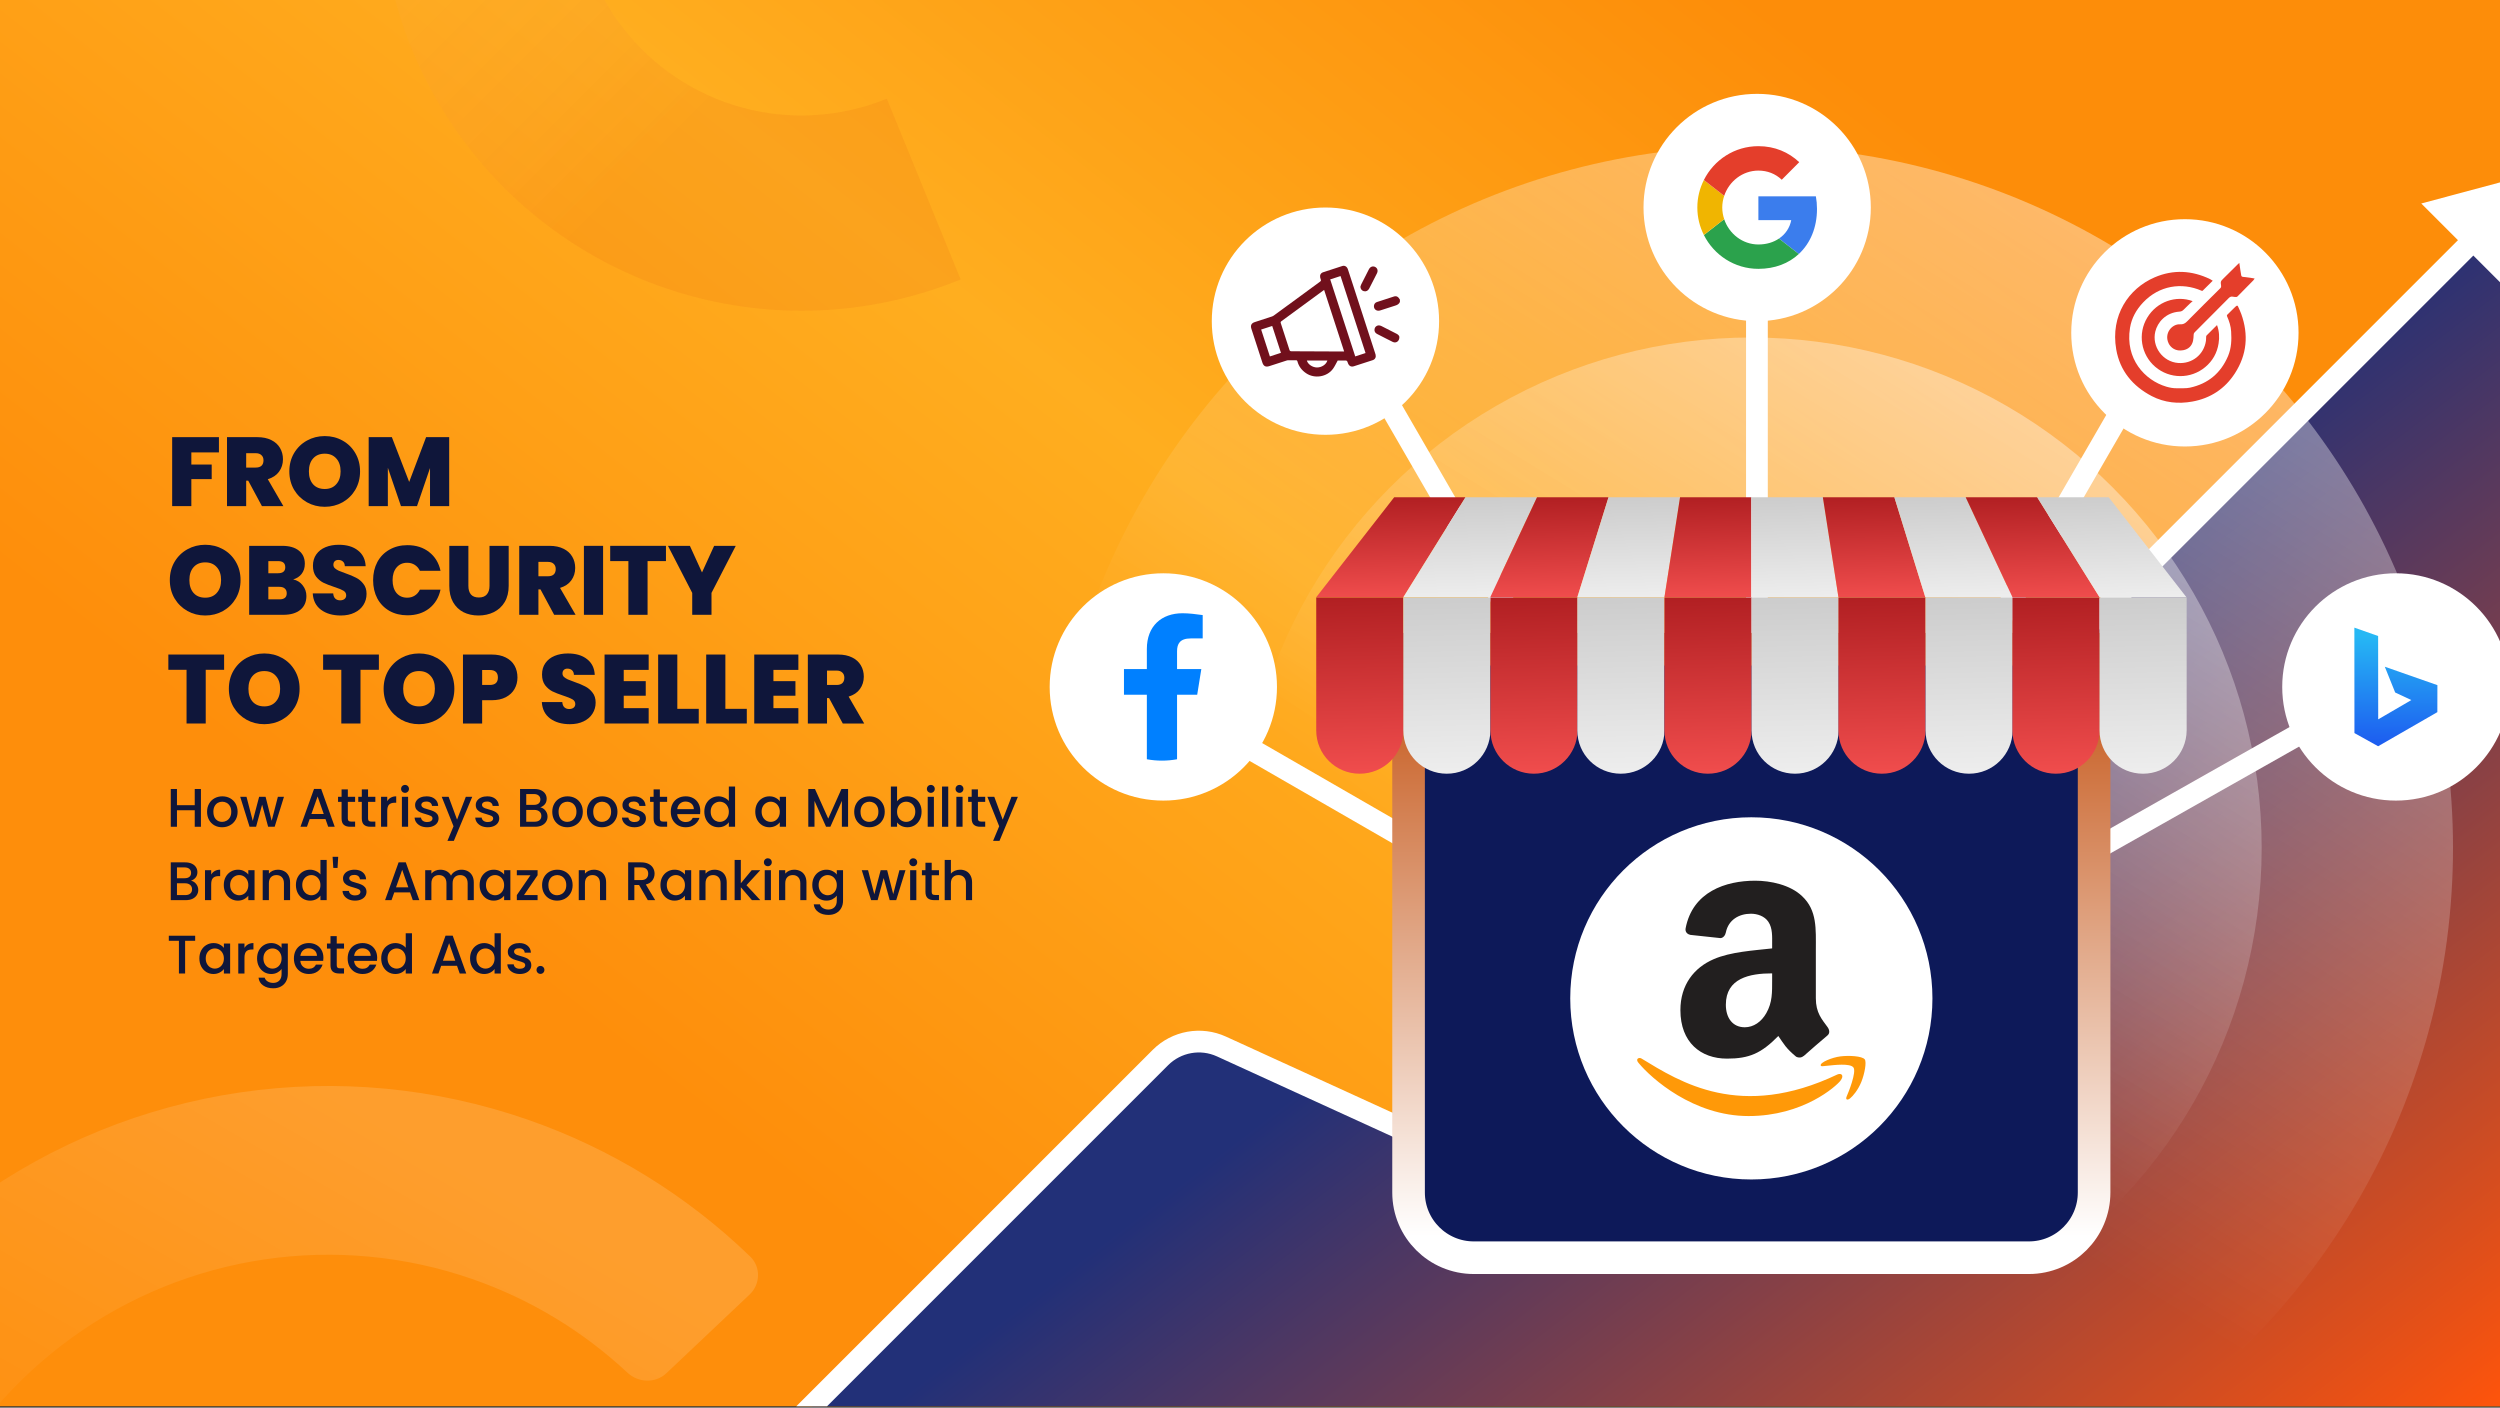
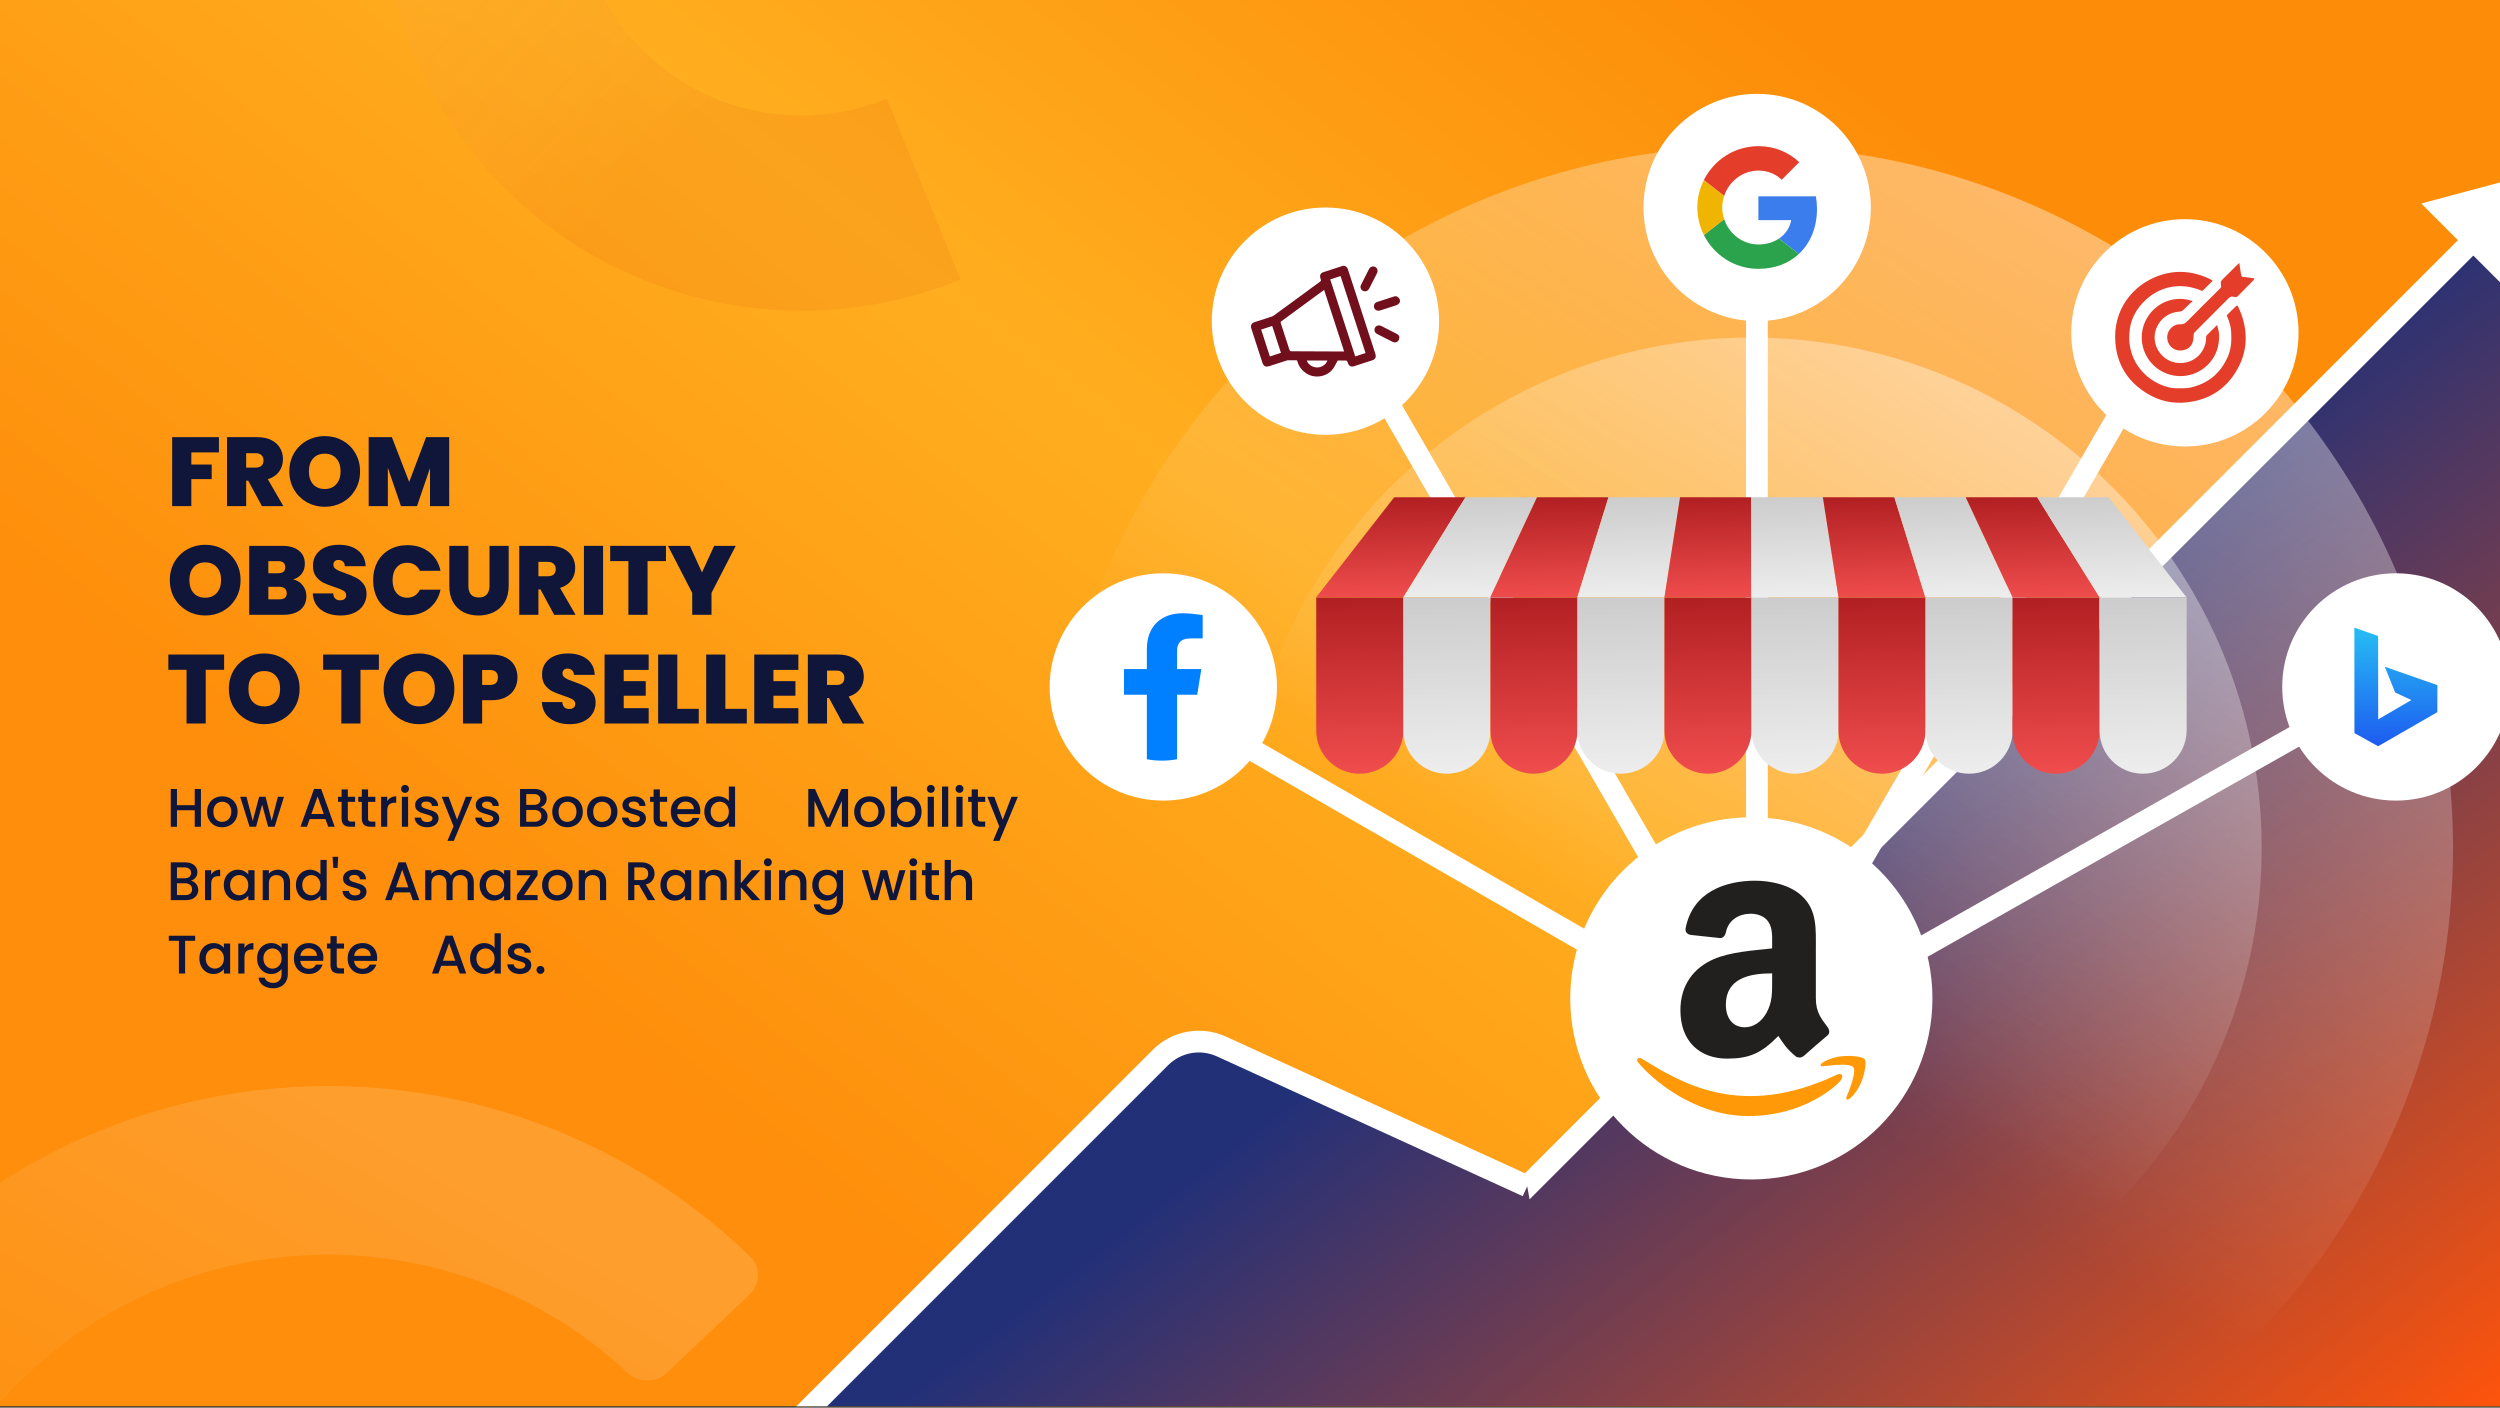
<svg xmlns="http://www.w3.org/2000/svg" width="920" height="518" viewBox="0 0 920 518" fill="none">
  <rect x="0" y="0" width="920" height="518" fill="#333333" stroke="none" />
  <g clip-path="url(#clip0_11_98)">
    <rect width="920" height="517.5" fill="url(#paint0_linear_11_98)" />
    <path opacity="0.14" d="M95.244 834.781C94.581 840.264 89.594 844.194 84.146 843.287C52.148 837.958 21.653 825.714 -5.193 807.364C-34.794 787.13 -59.089 760.066 -76.023 728.461C-92.957 696.856 -102.033 661.638 -102.483 625.784C-102.932 589.931 -94.743 554.497 -78.607 522.476C-62.471 490.456 -38.863 462.792 -9.778 441.822C19.306 420.852 53.013 407.193 88.49 401.999C123.969 396.806 160.175 400.231 194.05 411.985C224.772 422.645 252.756 439.871 276.077 462.418C280.048 466.257 279.856 472.604 275.843 476.399L245.257 505.323C241.245 509.118 234.936 508.915 230.9 505.146C214.476 489.805 194.997 478.041 173.695 470.65C149.238 462.164 123.098 459.691 97.484 463.441C71.871 467.19 47.536 477.051 26.538 492.191C5.54 507.331 -11.505 527.303 -23.154 550.421C-34.804 573.538 -40.716 599.121 -40.391 625.005C-40.067 650.89 -33.514 676.316 -21.289 699.134C-9.063 721.952 8.477 741.491 29.848 756.099C48.463 768.823 69.507 777.48 91.609 781.554C97.041 782.555 100.957 787.506 100.294 792.989L95.244 834.781Z" fill="url(#paint1_linear_11_98)" />
    <path d="M257.337 558.871L426.893 389.707C432.776 383.838 441.675 382.218 449.249 385.637L562.017 436.554L935.639 62.932V558.871H257.337Z" fill="url(#paint2_linear_11_98)" />
-     <path d="M254.509 556.042C252.947 557.604 252.947 560.137 254.509 561.699C256.071 563.261 258.603 563.261 260.165 561.699L254.509 556.042ZM562.017 436.554L560.354 440.192L562.881 441.347L564.846 439.382L562.017 436.554ZM935.639 62.932L891.025 74.886L923.685 107.546L935.639 62.932ZM427.045 389.163L429.873 391.991L427.045 389.163ZM260.165 561.699L429.873 391.991L424.216 386.334L254.509 556.042L260.165 561.699ZM447.839 388.754L560.354 440.192L563.68 432.916L451.166 381.478L447.839 388.754ZM564.846 439.382L913.012 91.216L907.355 85.559L559.189 433.725L564.846 439.382ZM429.873 391.991C434.598 387.266 441.762 385.975 447.839 388.754L451.166 381.478C442.05 377.31 431.304 379.247 424.216 386.334L429.873 391.991Z" fill="white" />
+     <path d="M254.509 556.042C252.947 557.604 252.947 560.137 254.509 561.699C256.071 563.261 258.603 563.261 260.165 561.699L254.509 556.042ZM562.017 436.554L562.881 441.347L564.846 439.382L562.017 436.554ZM935.639 62.932L891.025 74.886L923.685 107.546L935.639 62.932ZM427.045 389.163L429.873 391.991L427.045 389.163ZM260.165 561.699L429.873 391.991L424.216 386.334L254.509 556.042L260.165 561.699ZM447.839 388.754L560.354 440.192L563.68 432.916L451.166 381.478L447.839 388.754ZM564.846 439.382L913.012 91.216L907.355 85.559L559.189 433.725L564.846 439.382ZM429.873 391.991C434.598 387.266 441.762 385.975 447.839 388.754L451.166 381.478C442.05 377.31 431.304 379.247 424.216 386.334L429.873 391.991Z" fill="white" />
    <circle opacity="0.4" cx="644.492" cy="312.002" r="258.213" transform="rotate(-180 644.492 312.002)" fill="url(#paint3_linear_11_98)" />
    <path d="M646.548 38.916V383.025" stroke="white" stroke-width="8" stroke-miterlimit="10" />
    <path d="M818.868 85.008L646.548 383.025" stroke="white" stroke-width="8" stroke-miterlimit="10" />
    <path d="M646.548 383.025L851.498 267.085" stroke="white" stroke-width="8" stroke-miterlimit="10" />
    <path d="M646.548 383.025L412.626 248.183" stroke="white" stroke-width="8" stroke-miterlimit="10" />
    <path d="M474.257 85.008L646.548 383.025" stroke="white" stroke-width="8" stroke-miterlimit="10" />
    <path opacity="0.1" d="M353.532 102.836C322.018 115.718 287.137 117.857 254.286 108.923C221.434 99.988 192.441 80.478 171.792 53.41C151.143 26.342 139.988 -6.776 140.053 -40.821C140.118 -74.866 151.399 -107.941 172.151 -134.931L229.111 -91.134C217.987 -76.666 211.939 -58.935 211.905 -40.684C211.87 -22.434 217.849 -4.68 228.919 9.831C239.988 24.341 255.53 34.8 273.141 39.59C290.752 44.379 309.451 43.232 326.345 36.327L353.532 102.836Z" fill="url(#paint4_linear_11_98)" />
    <path d="M310.139 266.25L305.099 256.89H304.343V266.25H297.287V240.87H308.411C310.451 240.87 312.179 241.23 313.595 241.95C315.011 242.646 316.079 243.618 316.799 244.866C317.519 246.09 317.879 247.47 317.879 249.006C317.879 250.734 317.399 252.258 316.439 253.578C315.503 254.874 314.123 255.798 312.299 256.35L318.023 266.25H310.139ZM304.343 252.066H307.835C308.795 252.066 309.515 251.838 309.995 251.382C310.475 250.926 310.715 250.266 310.715 249.402C310.715 248.586 310.463 247.95 309.959 247.494C309.479 247.014 308.771 246.774 307.835 246.774H304.343V252.066Z" fill="#0F163A" />
    <path d="M284.621 246.522V250.662H292.721V256.026H284.621V260.598H293.801V266.25H277.565V240.87H293.801V246.522H284.621Z" fill="#0F163A" />
    <path d="M266.937 260.85H274.821V266.25H259.881V240.87H266.937V260.85Z" fill="#0F163A" />
    <path d="M249.254 260.85H257.138V266.25H242.198V240.87H249.254V260.85Z" fill="#0F163A" />
    <path d="M229.531 246.522V250.662H237.631V256.026H229.531V260.598H238.711V266.25H222.475V240.87H238.711V246.522H229.531Z" fill="#0F163A" />
    <path d="M209.727 266.502C206.775 266.502 204.351 265.806 202.455 264.414C200.559 262.998 199.539 260.982 199.395 258.366H206.919C206.991 259.254 207.255 259.902 207.711 260.31C208.167 260.718 208.755 260.922 209.475 260.922C210.123 260.922 210.651 260.766 211.059 260.454C211.491 260.118 211.707 259.662 211.707 259.086C211.707 258.342 211.359 257.766 210.663 257.358C209.967 256.95 208.839 256.494 207.279 255.99C205.623 255.438 204.279 254.91 203.247 254.406C202.239 253.878 201.351 253.122 200.583 252.138C199.839 251.13 199.467 249.822 199.467 248.214C199.467 246.582 199.875 245.19 200.691 244.038C201.507 242.862 202.635 241.974 204.075 241.374C205.515 240.774 207.147 240.474 208.971 240.474C211.923 240.474 214.275 241.17 216.027 242.562C217.803 243.93 218.751 245.862 218.871 248.358H211.203C211.179 247.59 210.939 247.014 210.483 246.63C210.051 246.246 209.487 246.054 208.791 246.054C208.263 246.054 207.831 246.21 207.495 246.522C207.159 246.834 206.991 247.278 206.991 247.854C206.991 248.334 207.171 248.754 207.531 249.114C207.915 249.45 208.383 249.75 208.935 250.014C209.487 250.254 210.303 250.566 211.383 250.95C212.991 251.502 214.311 252.054 215.343 252.606C216.399 253.134 217.299 253.89 218.043 254.874C218.811 255.834 219.195 257.058 219.195 258.546C219.195 260.058 218.811 261.414 218.043 262.614C217.299 263.814 216.207 264.762 214.767 265.458C213.351 266.154 211.671 266.502 209.727 266.502Z" fill="#0F163A" />
    <path d="M190.425 249.33C190.425 250.866 190.065 252.27 189.345 253.542C188.649 254.79 187.581 255.798 186.141 256.566C184.725 257.31 182.985 257.682 180.921 257.682H177.429V266.25H170.373V240.87H180.921C182.961 240.87 184.689 241.23 186.105 241.95C187.545 242.67 188.625 243.666 189.345 244.938C190.065 246.21 190.425 247.674 190.425 249.33ZM180.237 252.066C182.229 252.066 183.225 251.154 183.225 249.33C183.225 247.482 182.229 246.558 180.237 246.558H177.429V252.066H180.237Z" fill="#0F163A" />
    <path d="M154.205 266.502C151.829 266.502 149.645 265.95 147.653 264.846C145.661 263.718 144.077 262.17 142.901 260.202C141.749 258.21 141.173 255.966 141.173 253.47C141.173 250.974 141.749 248.742 142.901 246.774C144.077 244.782 145.661 243.234 147.653 242.13C149.645 241.026 151.829 240.474 154.205 240.474C156.605 240.474 158.789 241.026 160.757 242.13C162.749 243.234 164.321 244.782 165.473 246.774C166.625 248.742 167.201 250.974 167.201 253.47C167.201 255.966 166.625 258.21 165.473 260.202C164.321 262.17 162.749 263.718 160.757 264.846C158.765 265.95 156.581 266.502 154.205 266.502ZM154.205 259.95C156.005 259.95 157.421 259.362 158.453 258.186C159.509 257.01 160.037 255.438 160.037 253.47C160.037 251.454 159.509 249.87 158.453 248.718C157.421 247.542 156.005 246.954 154.205 246.954C152.381 246.954 150.953 247.542 149.921 248.718C148.889 249.87 148.373 251.454 148.373 253.47C148.373 255.462 148.889 257.046 149.921 258.222C150.953 259.374 152.381 259.95 154.205 259.95Z" fill="#0F163A" />
    <path d="M139.427 240.87V246.486H132.659V266.25H125.603V246.486H118.907V240.87H139.427Z" fill="#0F163A" />
    <path d="M97.252 266.502C94.876 266.502 92.692 265.95 90.7 264.846C88.708 263.718 87.124 262.17 85.948 260.202C84.796 258.21 84.22 255.966 84.22 253.47C84.22 250.974 84.796 248.742 85.948 246.774C87.124 244.782 88.708 243.234 90.7 242.13C92.692 241.026 94.876 240.474 97.252 240.474C99.652 240.474 101.836 241.026 103.804 242.13C105.796 243.234 107.368 244.782 108.52 246.774C109.672 248.742 110.248 250.974 110.248 253.47C110.248 255.966 109.672 258.21 108.52 260.202C107.368 262.17 105.796 263.718 103.804 264.846C101.812 265.95 99.628 266.502 97.252 266.502ZM97.252 259.95C99.052 259.95 100.468 259.362 101.5 258.186C102.556 257.01 103.084 255.438 103.084 253.47C103.084 251.454 102.556 249.87 101.5 248.718C100.468 247.542 99.052 246.954 97.252 246.954C95.428 246.954 94 247.542 92.968 248.718C91.936 249.87 91.42 251.454 91.42 253.47C91.42 255.462 91.936 257.046 92.968 258.222C94 259.374 95.428 259.95 97.252 259.95Z" fill="#0F163A" />
    <path d="M82.474 240.87V246.486H75.706V266.25H68.65V246.486H61.954V240.87H82.474Z" fill="#0F163A" />
    <path d="M270.758 200.87L261.83 218.186V226.25H254.738V218.186L245.81 200.87H253.874L258.338 210.662L262.802 200.87H270.758Z" fill="#0F163A" />
    <path d="M245.071 200.87V206.486H238.303V226.25H231.247V206.486H224.551V200.87H245.071Z" fill="#0F163A" />
    <path d="M221.937 200.87V226.25H214.881V200.87H221.937Z" fill="#0F163A" />
    <path d="M203.932 226.25L198.892 216.89H198.136V226.25H191.08V200.87H202.204C204.244 200.87 205.972 201.23 207.388 201.95C208.804 202.646 209.872 203.618 210.592 204.866C211.312 206.09 211.672 207.47 211.672 209.006C211.672 210.734 211.192 212.258 210.232 213.578C209.296 214.874 207.916 215.798 206.092 216.35L211.816 226.25H203.932ZM198.136 212.066H201.628C202.588 212.066 203.308 211.838 203.788 211.382C204.268 210.926 204.508 210.266 204.508 209.402C204.508 208.586 204.256 207.95 203.752 207.494C203.272 207.014 202.564 206.774 201.628 206.774H198.136V212.066Z" fill="#0F163A" />
    <path d="M172.364 200.87V215.594C172.364 216.962 172.676 218.018 173.3 218.762C173.948 219.506 174.92 219.878 176.216 219.878C177.512 219.878 178.484 219.506 179.132 218.762C179.804 217.994 180.14 216.938 180.14 215.594V200.87H187.196V215.594C187.196 217.922 186.704 219.914 185.72 221.57C184.736 223.202 183.392 224.438 181.688 225.278C180.008 226.094 178.136 226.502 176.072 226.502C174.008 226.502 172.16 226.094 170.528 225.278C168.92 224.438 167.648 223.202 166.712 221.57C165.8 219.938 165.344 217.946 165.344 215.594V200.87H172.364Z" fill="#0F163A" />
    <path d="M137.306 213.506C137.306 211.01 137.822 208.79 138.854 206.846C139.91 204.878 141.398 203.354 143.318 202.274C145.238 201.17 147.446 200.618 149.942 200.618C153.11 200.618 155.774 201.47 157.934 203.174C160.094 204.854 161.486 207.146 162.11 210.05H154.514C154.058 209.09 153.422 208.358 152.606 207.854C151.814 207.35 150.89 207.098 149.834 207.098C148.202 207.098 146.894 207.686 145.91 208.862C144.95 210.014 144.47 211.562 144.47 213.506C144.47 215.474 144.95 217.046 145.91 218.222C146.894 219.374 148.202 219.95 149.834 219.95C150.89 219.95 151.814 219.698 152.606 219.194C153.422 218.69 154.058 217.958 154.514 216.998H162.11C161.486 219.902 160.094 222.206 157.934 223.91C155.774 225.59 153.11 226.43 149.942 226.43C147.446 226.43 145.238 225.89 143.318 224.81C141.398 223.706 139.91 222.182 138.854 220.238C137.822 218.27 137.306 216.026 137.306 213.506Z" fill="#0F163A" />
    <path d="M125.422 226.502C122.47 226.502 120.046 225.806 118.15 224.414C116.254 222.998 115.234 220.982 115.09 218.366H122.614C122.686 219.254 122.95 219.902 123.406 220.31C123.862 220.718 124.45 220.922 125.17 220.922C125.818 220.922 126.346 220.766 126.754 220.454C127.186 220.118 127.402 219.662 127.402 219.086C127.402 218.342 127.054 217.766 126.358 217.358C125.662 216.95 124.534 216.494 122.974 215.99C121.318 215.438 119.974 214.91 118.942 214.406C117.934 213.878 117.046 213.122 116.278 212.138C115.534 211.13 115.162 209.822 115.162 208.214C115.162 206.582 115.57 205.19 116.386 204.038C117.202 202.862 118.33 201.974 119.77 201.374C121.21 200.774 122.842 200.474 124.666 200.474C127.618 200.474 129.97 201.17 131.722 202.562C133.498 203.93 134.446 205.862 134.566 208.358H126.898C126.874 207.59 126.634 207.014 126.178 206.63C125.746 206.246 125.182 206.054 124.486 206.054C123.958 206.054 123.526 206.21 123.19 206.522C122.854 206.834 122.686 207.278 122.686 207.854C122.686 208.334 122.866 208.754 123.226 209.114C123.61 209.45 124.078 209.75 124.63 210.014C125.182 210.254 125.998 210.566 127.078 210.95C128.686 211.502 130.006 212.054 131.038 212.606C132.094 213.134 132.994 213.89 133.738 214.874C134.506 215.834 134.89 217.058 134.89 218.546C134.89 220.058 134.506 221.414 133.738 222.614C132.994 223.814 131.902 224.762 130.462 225.458C129.046 226.154 127.366 226.502 125.422 226.502Z" fill="#0F163A" />
    <path d="M107.894 213.218C109.382 213.554 110.558 214.298 111.422 215.45C112.31 216.578 112.754 217.874 112.754 219.338C112.754 221.498 112.01 223.19 110.522 224.414C109.034 225.638 106.946 226.25 104.258 226.25H91.694V200.87H103.862C106.454 200.87 108.482 201.446 109.946 202.598C111.434 203.75 112.178 205.37 112.178 207.458C112.178 208.946 111.782 210.194 110.99 211.202C110.222 212.186 109.19 212.858 107.894 213.218ZM98.75 210.95H102.314C104.09 210.95 104.978 210.218 104.978 208.754C104.978 207.242 104.09 206.486 102.314 206.486H98.75V210.95ZM102.854 220.562C104.63 220.562 105.518 219.818 105.518 218.33C105.518 217.562 105.278 216.974 104.798 216.566C104.342 216.158 103.682 215.954 102.818 215.954H98.75V220.562H102.854Z" fill="#0F163A" />
    <path d="M75.526 226.502C73.15 226.502 70.966 225.95 68.974 224.846C66.982 223.718 65.398 222.17 64.222 220.202C63.07 218.21 62.494 215.966 62.494 213.47C62.494 210.974 63.07 208.742 64.222 206.774C65.398 204.782 66.982 203.234 68.974 202.13C70.966 201.026 73.15 200.474 75.526 200.474C77.926 200.474 80.11 201.026 82.078 202.13C84.07 203.234 85.642 204.782 86.794 206.774C87.946 208.742 88.522 210.974 88.522 213.47C88.522 215.966 87.946 218.21 86.794 220.202C85.642 222.17 84.07 223.718 82.078 224.846C80.086 225.95 77.902 226.502 75.526 226.502ZM75.526 219.95C77.326 219.95 78.742 219.362 79.774 218.186C80.83 217.01 81.358 215.438 81.358 213.47C81.358 211.454 80.83 209.87 79.774 208.718C78.742 207.542 77.326 206.954 75.526 206.954C73.702 206.954 72.274 207.542 71.242 208.718C70.21 209.87 69.694 211.454 69.694 213.47C69.694 215.462 70.21 217.046 71.242 218.222C72.274 219.374 73.702 219.95 75.526 219.95Z" fill="#0F163A" />
    <path d="M165.302 160.87V186.25H158.246V172.246L153.458 186.25H147.554L142.73 172.138V186.25H135.674V160.87H144.206L150.578 177.358L156.806 160.87H165.302Z" fill="#0F163A" />
    <path d="M119.506 186.502C117.13 186.502 114.946 185.95 112.954 184.846C110.962 183.718 109.378 182.17 108.202 180.202C107.05 178.21 106.474 175.966 106.474 173.47C106.474 170.974 107.05 168.742 108.202 166.774C109.378 164.782 110.962 163.234 112.954 162.13C114.946 161.026 117.13 160.474 119.506 160.474C121.906 160.474 124.09 161.026 126.058 162.13C128.05 163.234 129.622 164.782 130.774 166.774C131.926 168.742 132.502 170.974 132.502 173.47C132.502 175.966 131.926 178.21 130.774 180.202C129.622 182.17 128.05 183.718 126.058 184.846C124.066 185.95 121.882 186.502 119.506 186.502ZM119.506 179.95C121.306 179.95 122.722 179.362 123.754 178.186C124.81 177.01 125.338 175.438 125.338 173.47C125.338 171.454 124.81 169.87 123.754 168.718C122.722 167.542 121.306 166.954 119.506 166.954C117.682 166.954 116.254 167.542 115.222 168.718C114.19 169.87 113.674 171.454 113.674 173.47C113.674 175.462 114.19 177.046 115.222 178.222C116.254 179.374 117.682 179.95 119.506 179.95Z" fill="#0F163A" />
    <path d="M96.389 186.25L91.349 176.89H90.593V186.25H83.537V160.87H94.661C96.701 160.87 98.429 161.23 99.845 161.95C101.261 162.646 102.329 163.618 103.049 164.866C103.769 166.09 104.129 167.47 104.129 169.006C104.129 170.734 103.649 172.258 102.689 173.578C101.753 174.874 100.373 175.798 98.549 176.35L104.273 186.25H96.389ZM90.593 172.066H94.085C95.045 172.066 95.765 171.838 96.245 171.382C96.725 170.926 96.965 170.266 96.965 169.402C96.965 168.586 96.713 167.95 96.209 167.494C95.729 167.014 95.021 166.774 94.085 166.774H90.593V172.066Z" fill="#0F163A" />
    <path d="M80.566 160.87V166.486H70.414V170.95H77.902V176.314H70.414V186.25H63.358V160.87H80.566Z" fill="#0F163A" />
    <path d="M198.898 358.39C198.485 358.39 198.138 358.25 197.858 357.97C197.578 357.69 197.438 357.343 197.438 356.93C197.438 356.517 197.578 356.17 197.858 355.89C198.138 355.61 198.485 355.47 198.898 355.47C199.298 355.47 199.638 355.61 199.918 355.89C200.198 356.17 200.338 356.517 200.338 356.93C200.338 357.343 200.198 357.69 199.918 357.97C199.638 358.25 199.298 358.39 198.898 358.39Z" fill="#0F163A" />
    <path d="M191.295 358.43C190.428 358.43 189.648 358.277 188.955 357.97C188.275 357.65 187.735 357.223 187.335 356.69C186.935 356.143 186.722 355.537 186.695 354.87H189.055C189.095 355.337 189.315 355.73 189.715 356.05C190.128 356.357 190.642 356.51 191.255 356.51C191.895 356.51 192.388 356.39 192.735 356.15C193.095 355.897 193.275 355.577 193.275 355.19C193.275 354.777 193.075 354.47 192.675 354.27C192.288 354.07 191.668 353.85 190.815 353.61C189.988 353.383 189.315 353.163 188.795 352.95C188.275 352.737 187.822 352.41 187.435 351.97C187.062 351.53 186.875 350.95 186.875 350.23C186.875 349.643 187.048 349.11 187.395 348.63C187.742 348.137 188.235 347.75 188.875 347.47C189.528 347.19 190.275 347.05 191.115 347.05C192.368 347.05 193.375 347.37 194.135 348.01C194.908 348.637 195.322 349.497 195.375 350.59H193.095C193.055 350.097 192.855 349.703 192.495 349.41C192.135 349.117 191.648 348.97 191.035 348.97C190.435 348.97 189.975 349.083 189.655 349.31C189.335 349.537 189.175 349.837 189.175 350.21C189.175 350.503 189.282 350.75 189.495 350.95C189.708 351.15 189.968 351.31 190.275 351.43C190.582 351.537 191.035 351.677 191.635 351.85C192.435 352.063 193.088 352.283 193.595 352.51C194.115 352.723 194.562 353.043 194.935 353.47C195.308 353.897 195.502 354.463 195.515 355.17C195.515 355.797 195.342 356.357 194.995 356.85C194.648 357.343 194.155 357.73 193.515 358.01C192.888 358.29 192.148 358.43 191.295 358.43Z" fill="#0F163A" />
    <path d="M172.98 352.69C172.98 351.583 173.207 350.603 173.66 349.75C174.127 348.897 174.754 348.237 175.54 347.77C176.34 347.29 177.227 347.05 178.2 347.05C178.92 347.05 179.627 347.21 180.32 347.53C181.027 347.837 181.587 348.25 182 348.77V343.45H184.3V358.25H182V356.59C181.627 357.123 181.107 357.563 180.44 357.91C179.787 358.257 179.034 358.43 178.18 358.43C177.22 358.43 176.34 358.19 175.54 357.71C174.754 357.217 174.127 356.537 173.66 355.67C173.207 354.79 172.98 353.797 172.98 352.69ZM182 352.73C182 351.97 181.84 351.31 181.52 350.75C181.214 350.19 180.807 349.763 180.3 349.47C179.794 349.177 179.247 349.03 178.66 349.03C178.074 349.03 177.527 349.177 177.02 349.47C176.514 349.75 176.1 350.17 175.78 350.73C175.474 351.277 175.32 351.93 175.32 352.69C175.32 353.45 175.474 354.117 175.78 354.69C176.1 355.263 176.514 355.703 177.02 356.01C177.54 356.303 178.087 356.45 178.66 356.45C179.247 356.45 179.794 356.303 180.3 356.01C180.807 355.717 181.214 355.29 181.52 354.73C181.84 354.157 182 353.49 182 352.73Z" fill="#0F163A" />
    <path d="M168.175 355.41H162.355L161.355 358.25H158.975L163.955 344.33H166.595L171.575 358.25H169.175L168.175 355.41ZM167.535 353.55L165.275 347.09L162.995 353.55H167.535Z" fill="#0F163A" />
-     <path d="M140.285 352.69C140.285 351.583 140.512 350.603 140.965 349.75C141.432 348.897 142.058 348.237 142.845 347.77C143.645 347.29 144.532 347.05 145.505 347.05C146.225 347.05 146.932 347.21 147.625 347.53C148.332 347.837 148.892 348.25 149.305 348.77V343.45H151.605V358.25H149.305V356.59C148.932 357.123 148.412 357.563 147.745 357.91C147.092 358.257 146.338 358.43 145.485 358.43C144.525 358.43 143.645 358.19 142.845 357.71C142.058 357.217 141.432 356.537 140.965 355.67C140.512 354.79 140.285 353.797 140.285 352.69ZM149.305 352.73C149.305 351.97 149.145 351.31 148.825 350.75C148.518 350.19 148.112 349.763 147.605 349.47C147.098 349.177 146.552 349.03 145.965 349.03C145.378 349.03 144.832 349.177 144.325 349.47C143.818 349.75 143.405 350.17 143.085 350.73C142.778 351.277 142.625 351.93 142.625 352.69C142.625 353.45 142.778 354.117 143.085 354.69C143.405 355.263 143.818 355.703 144.325 356.01C144.845 356.303 145.392 356.45 145.965 356.45C146.552 356.45 147.098 356.303 147.605 356.01C148.112 355.717 148.518 355.29 148.825 354.73C149.145 354.157 149.305 353.49 149.305 352.73Z" fill="#0F163A" />
    <path d="M138.801 352.47C138.801 352.883 138.775 353.257 138.721 353.59H130.301C130.368 354.47 130.694 355.177 131.281 355.71C131.868 356.243 132.588 356.51 133.441 356.51C134.668 356.51 135.535 355.997 136.041 354.97H138.501C138.168 355.983 137.561 356.817 136.681 357.47C135.815 358.11 134.734 358.43 133.441 358.43C132.388 358.43 131.441 358.197 130.601 357.73C129.774 357.25 129.121 356.583 128.641 355.73C128.174 354.863 127.941 353.863 127.941 352.73C127.941 351.597 128.168 350.603 128.621 349.75C129.088 348.883 129.734 348.217 130.561 347.75C131.401 347.283 132.361 347.05 133.441 347.05C134.481 347.05 135.408 347.277 136.221 347.73C137.035 348.183 137.668 348.823 138.121 349.65C138.574 350.463 138.801 351.403 138.801 352.47ZM136.421 351.75C136.408 350.91 136.108 350.237 135.521 349.73C134.934 349.223 134.208 348.97 133.341 348.97C132.554 348.97 131.881 349.223 131.321 349.73C130.761 350.223 130.428 350.897 130.321 351.75H136.421Z" fill="#0F163A" />
    <path d="M123.92 349.09V355.19C123.92 355.603 124.013 355.903 124.2 356.09C124.4 356.263 124.733 356.35 125.2 356.35H126.6V358.25H124.8C123.773 358.25 122.986 358.01 122.44 357.53C121.893 357.05 121.62 356.27 121.62 355.19V349.09H120.32V347.23H121.62V344.49H123.92V347.23H126.6V349.09H123.92Z" fill="#0F163A" />
    <path d="M119.016 352.47C119.016 352.883 118.989 353.257 118.936 353.59H110.516C110.583 354.47 110.909 355.177 111.496 355.71C112.083 356.243 112.803 356.51 113.656 356.51C114.883 356.51 115.749 355.997 116.256 354.97H118.716C118.383 355.983 117.776 356.817 116.896 357.47C116.029 358.11 114.949 358.43 113.656 358.43C112.603 358.43 111.656 358.197 110.816 357.73C109.989 357.25 109.336 356.583 108.856 355.73C108.389 354.863 108.156 353.863 108.156 352.73C108.156 351.597 108.383 350.603 108.836 349.75C109.303 348.883 109.949 348.217 110.776 347.75C111.616 347.283 112.576 347.05 113.656 347.05C114.696 347.05 115.623 347.277 116.436 347.73C117.249 348.183 117.883 348.823 118.336 349.65C118.789 350.463 119.016 351.403 119.016 352.47ZM116.636 351.75C116.623 350.91 116.323 350.237 115.736 349.73C115.149 349.223 114.423 348.97 113.556 348.97C112.769 348.97 112.096 349.223 111.536 349.73C110.976 350.223 110.643 350.897 110.536 351.75H116.636Z" fill="#0F163A" />
    <path d="M99.801 347.05C100.655 347.05 101.408 347.223 102.061 347.57C102.728 347.903 103.248 348.323 103.621 348.83V347.23H105.921V358.43C105.921 359.443 105.708 360.343 105.281 361.13C104.855 361.93 104.235 362.557 103.421 363.01C102.621 363.463 101.661 363.69 100.541 363.69C99.048 363.69 97.808 363.337 96.821 362.63C95.835 361.937 95.275 360.99 95.141 359.79H97.401C97.575 360.363 97.941 360.823 98.501 361.17C99.075 361.53 99.755 361.71 100.541 361.71C101.461 361.71 102.201 361.43 102.761 360.87C103.335 360.31 103.621 359.497 103.621 358.43V356.59C103.235 357.11 102.708 357.55 102.041 357.91C101.388 358.257 100.641 358.43 99.801 358.43C98.841 358.43 97.961 358.19 97.161 357.71C96.375 357.217 95.748 356.537 95.281 355.67C94.828 354.79 94.601 353.797 94.601 352.69C94.601 351.583 94.828 350.603 95.281 349.75C95.748 348.897 96.375 348.237 97.161 347.77C97.961 347.29 98.841 347.05 99.801 347.05ZM103.621 352.73C103.621 351.97 103.461 351.31 103.141 350.75C102.835 350.19 102.428 349.763 101.921 349.47C101.415 349.177 100.868 349.03 100.281 349.03C99.695 349.03 99.148 349.177 98.641 349.47C98.135 349.75 97.721 350.17 97.401 350.73C97.095 351.277 96.941 351.93 96.941 352.69C96.941 353.45 97.095 354.117 97.401 354.69C97.721 355.263 98.135 355.703 98.641 356.01C99.161 356.303 99.708 356.45 100.281 356.45C100.868 356.45 101.415 356.303 101.921 356.01C102.428 355.717 102.835 355.29 103.141 354.73C103.461 354.157 103.621 353.49 103.621 352.73Z" fill="#0F163A" />
    <path d="M89.966 348.83C90.299 348.27 90.739 347.837 91.285 347.53C91.846 347.21 92.505 347.05 93.266 347.05V349.41H92.686C91.792 349.41 91.112 349.637 90.645 350.09C90.192 350.543 89.966 351.33 89.966 352.45V358.25H87.686V347.23H89.966V348.83Z" fill="#0F163A" />
    <path d="M73.371 352.69C73.371 351.583 73.597 350.603 74.051 349.75C74.517 348.897 75.144 348.237 75.931 347.77C76.731 347.29 77.611 347.05 78.571 347.05C79.438 347.05 80.191 347.223 80.831 347.57C81.484 347.903 82.004 348.323 82.391 348.83V347.23H84.691V358.25H82.391V356.61C82.004 357.13 81.478 357.563 80.811 357.91C80.144 358.257 79.384 358.43 78.531 358.43C77.584 358.43 76.718 358.19 75.931 357.71C75.144 357.217 74.517 356.537 74.051 355.67C73.597 354.79 73.371 353.797 73.371 352.69ZM82.391 352.73C82.391 351.97 82.231 351.31 81.911 350.75C81.604 350.19 81.198 349.763 80.691 349.47C80.184 349.177 79.638 349.03 79.051 349.03C78.464 349.03 77.918 349.177 77.411 349.47C76.904 349.75 76.491 350.17 76.171 350.73C75.864 351.277 75.711 351.93 75.711 352.69C75.711 353.45 75.864 354.117 76.171 354.69C76.491 355.263 76.904 355.703 77.411 356.01C77.931 356.303 78.478 356.45 79.051 356.45C79.638 356.45 80.184 356.303 80.691 356.01C81.198 355.717 81.604 355.29 81.911 354.73C82.231 354.157 82.391 353.49 82.391 352.73Z" fill="#0F163A" />
    <path d="M71.822 344.35V346.21H68.122V358.25H65.842V346.21H62.122V344.35H71.822Z" fill="#0F163A" />
    <path d="M353.346 320.05C354.186 320.05 354.933 320.23 355.586 320.59C356.253 320.95 356.773 321.483 357.146 322.19C357.533 322.897 357.726 323.75 357.726 324.75V331.25H355.466V325.09C355.466 324.103 355.22 323.35 354.726 322.83C354.233 322.297 353.56 322.03 352.706 322.03C351.853 322.03 351.173 322.297 350.666 322.83C350.173 323.35 349.926 324.103 349.926 325.09V331.25H347.646V316.45H349.926V321.51C350.313 321.043 350.8 320.683 351.386 320.43C351.986 320.177 352.64 320.05 353.346 320.05Z" fill="#0F163A" />
    <path d="M342.865 322.09V328.19C342.865 328.603 342.958 328.903 343.145 329.09C343.345 329.263 343.678 329.35 344.145 329.35H345.545V331.25H343.745C342.718 331.25 341.932 331.01 341.385 330.53C340.838 330.05 340.565 329.27 340.565 328.19V322.09H339.265V320.23H340.565V317.49H342.865V320.23H345.545V322.09H342.865Z" fill="#0F163A" />
    <path d="M336.092 318.77C335.678 318.77 335.332 318.63 335.052 318.35C334.772 318.07 334.632 317.723 334.632 317.31C334.632 316.897 334.772 316.55 335.052 316.27C335.332 315.99 335.678 315.85 336.092 315.85C336.492 315.85 336.832 315.99 337.112 316.27C337.392 316.55 337.532 316.897 337.532 317.31C337.532 317.723 337.392 318.07 337.112 318.35C336.832 318.63 336.492 318.77 336.092 318.77ZM337.212 320.23V331.25H334.932V320.23H337.212Z" fill="#0F163A" />
    <path d="M333.228 320.23L329.808 331.25H327.408L325.188 323.11L322.968 331.25H320.568L317.128 320.23H319.448L321.748 329.09L324.088 320.23H326.468L328.708 329.05L330.988 320.23H333.228Z" fill="#0F163A" />
    <path d="M304.118 320.05C304.971 320.05 305.724 320.223 306.378 320.57C307.044 320.903 307.564 321.323 307.938 321.83V320.23H310.238V331.43C310.238 332.443 310.024 333.343 309.598 334.13C309.171 334.93 308.551 335.557 307.738 336.01C306.938 336.463 305.978 336.69 304.858 336.69C303.364 336.69 302.124 336.337 301.138 335.63C300.151 334.937 299.591 333.99 299.458 332.79H301.718C301.891 333.363 302.258 333.823 302.818 334.17C303.391 334.53 304.071 334.71 304.858 334.71C305.778 334.71 306.518 334.43 307.078 333.87C307.651 333.31 307.938 332.497 307.938 331.43V329.59C307.551 330.11 307.024 330.55 306.358 330.91C305.704 331.257 304.958 331.43 304.118 331.43C303.158 331.43 302.278 331.19 301.478 330.71C300.691 330.217 300.064 329.537 299.598 328.67C299.144 327.79 298.918 326.797 298.918 325.69C298.918 324.583 299.144 323.603 299.598 322.75C300.064 321.897 300.691 321.237 301.478 320.77C302.278 320.29 303.158 320.05 304.118 320.05ZM307.938 325.73C307.938 324.97 307.778 324.31 307.458 323.75C307.151 323.19 306.744 322.763 306.238 322.47C305.731 322.177 305.184 322.03 304.598 322.03C304.011 322.03 303.464 322.177 302.958 322.47C302.451 322.75 302.038 323.17 301.718 323.73C301.411 324.277 301.258 324.93 301.258 325.69C301.258 326.45 301.411 327.117 301.718 327.69C302.038 328.263 302.451 328.703 302.958 329.01C303.478 329.303 304.024 329.45 304.598 329.45C305.184 329.45 305.731 329.303 306.238 329.01C306.744 328.717 307.151 328.29 307.458 327.73C307.778 327.157 307.938 326.49 307.938 325.73Z" fill="#0F163A" />
    <path d="M292.249 320.05C293.116 320.05 293.889 320.23 294.569 320.59C295.263 320.95 295.803 321.483 296.189 322.19C296.576 322.897 296.769 323.75 296.769 324.75V331.25H294.509V325.09C294.509 324.103 294.263 323.35 293.769 322.83C293.276 322.297 292.603 322.03 291.749 322.03C290.896 322.03 290.216 322.297 289.709 322.83C289.216 323.35 288.969 324.103 288.969 325.09V331.25H286.689V320.23H288.969V321.49C289.343 321.037 289.816 320.683 290.389 320.43C290.976 320.177 291.596 320.05 292.249 320.05Z" fill="#0F163A" />
    <path d="M282.576 318.77C282.163 318.77 281.816 318.63 281.536 318.35C281.256 318.07 281.116 317.723 281.116 317.31C281.116 316.897 281.256 316.55 281.536 316.27C281.816 315.99 282.163 315.85 282.576 315.85C282.976 315.85 283.316 315.99 283.596 316.27C283.876 316.55 284.016 316.897 284.016 317.31C284.016 317.723 283.876 318.07 283.596 318.35C283.316 318.63 282.976 318.77 282.576 318.77ZM283.696 320.23V331.25H281.416V320.23H283.696Z" fill="#0F163A" />
    <path d="M274.702 325.75L279.782 331.25H276.702L272.622 326.51V331.25H270.342V316.45H272.622V325.05L276.622 320.23H279.782L274.702 325.75Z" fill="#0F163A" />
    <path d="M262.914 320.05C263.78 320.05 264.554 320.23 265.234 320.59C265.927 320.95 266.467 321.483 266.854 322.19C267.24 322.897 267.434 323.75 267.434 324.75V331.25H265.174V325.09C265.174 324.103 264.927 323.35 264.434 322.83C263.94 322.297 263.267 322.03 262.414 322.03C261.56 322.03 260.88 322.297 260.374 322.83C259.88 323.35 259.634 324.103 259.634 325.09V331.25H257.354V320.23H259.634V321.49C260.007 321.037 260.48 320.683 261.054 320.43C261.64 320.177 262.26 320.05 262.914 320.05Z" fill="#0F163A" />
    <path d="M243.039 325.69C243.039 324.583 243.265 323.603 243.719 322.75C244.185 321.897 244.812 321.237 245.599 320.77C246.399 320.29 247.279 320.05 248.239 320.05C249.105 320.05 249.859 320.223 250.499 320.57C251.152 320.903 251.672 321.323 252.059 321.83V320.23H254.359V331.25H252.059V329.61C251.672 330.13 251.145 330.563 250.479 330.91C249.812 331.257 249.052 331.43 248.199 331.43C247.252 331.43 246.385 331.19 245.599 330.71C244.812 330.217 244.185 329.537 243.719 328.67C243.265 327.79 243.039 326.797 243.039 325.69ZM252.059 325.73C252.059 324.97 251.899 324.31 251.579 323.75C251.272 323.19 250.865 322.763 250.359 322.47C249.852 322.177 249.305 322.03 248.719 322.03C248.132 322.03 247.585 322.177 247.079 322.47C246.572 322.75 246.159 323.17 245.839 323.73C245.532 324.277 245.379 324.93 245.379 325.69C245.379 326.45 245.532 327.117 245.839 327.69C246.159 328.263 246.572 328.703 247.079 329.01C247.599 329.303 248.145 329.45 248.719 329.45C249.305 329.45 249.852 329.303 250.359 329.01C250.865 328.717 251.272 328.29 251.579 327.73C251.899 327.157 252.059 326.49 252.059 325.73Z" fill="#0F163A" />
    <path d="M238.382 331.25L235.182 325.69H233.442V331.25H231.162V317.35H235.962C237.029 317.35 237.929 317.537 238.662 317.91C239.409 318.283 239.962 318.783 240.322 319.41C240.695 320.037 240.882 320.737 240.882 321.51C240.882 322.417 240.615 323.243 240.082 323.99C239.562 324.723 238.755 325.223 237.662 325.49L241.102 331.25H238.382ZM233.442 323.87H235.962C236.815 323.87 237.455 323.657 237.882 323.23C238.322 322.803 238.542 322.23 238.542 321.51C238.542 320.79 238.329 320.23 237.902 319.83C237.475 319.417 236.829 319.21 235.962 319.21H233.442V323.87Z" fill="#0F163A" />
    <path d="M218.539 320.05C219.405 320.05 220.179 320.23 220.859 320.59C221.552 320.95 222.092 321.483 222.479 322.19C222.865 322.897 223.059 323.75 223.059 324.75V331.25H220.799V325.09C220.799 324.103 220.552 323.35 220.059 322.83C219.565 322.297 218.892 322.03 218.039 322.03C217.185 322.03 216.505 322.297 215.999 322.83C215.505 323.35 215.259 324.103 215.259 325.09V331.25H212.979V320.23H215.259V321.49C215.632 321.037 216.105 320.683 216.679 320.43C217.265 320.177 217.885 320.05 218.539 320.05Z" fill="#0F163A" />
    <path d="M205.005 331.43C203.965 331.43 203.025 331.197 202.185 330.73C201.345 330.25 200.685 329.583 200.205 328.73C199.725 327.863 199.485 326.863 199.485 325.73C199.485 324.61 199.731 323.617 200.225 322.75C200.718 321.883 201.391 321.217 202.245 320.75C203.098 320.283 204.051 320.05 205.105 320.05C206.158 320.05 207.111 320.283 207.965 320.75C208.818 321.217 209.491 321.883 209.985 322.75C210.478 323.617 210.725 324.61 210.725 325.73C210.725 326.85 210.471 327.843 209.965 328.71C209.458 329.577 208.765 330.25 207.885 330.73C207.018 331.197 206.058 331.43 205.005 331.43ZM205.005 329.45C205.591 329.45 206.138 329.31 206.645 329.03C207.165 328.75 207.585 328.33 207.905 327.77C208.225 327.21 208.385 326.53 208.385 325.73C208.385 324.93 208.231 324.257 207.925 323.71C207.618 323.15 207.211 322.73 206.705 322.45C206.198 322.17 205.651 322.03 205.065 322.03C204.478 322.03 203.931 322.17 203.425 322.45C202.931 322.73 202.538 323.15 202.245 323.71C201.951 324.257 201.805 324.93 201.805 325.73C201.805 326.917 202.105 327.837 202.705 328.49C203.318 329.13 204.085 329.45 205.005 329.45Z" fill="#0F163A" />
    <path d="M192.831 329.39H197.831V331.25H190.191V329.39L195.211 322.09H190.191V320.23H197.831V322.09L192.831 329.39Z" fill="#0F163A" />
    <path d="M176.496 325.69C176.496 324.583 176.723 323.603 177.176 322.75C177.643 321.897 178.269 321.237 179.056 320.77C179.856 320.29 180.736 320.05 181.696 320.05C182.563 320.05 183.316 320.223 183.956 320.57C184.609 320.903 185.129 321.323 185.516 321.83V320.23H187.816V331.25H185.516V329.61C185.129 330.13 184.603 330.563 183.936 330.91C183.269 331.257 182.509 331.43 181.656 331.43C180.709 331.43 179.843 331.19 179.056 330.71C178.269 330.217 177.643 329.537 177.176 328.67C176.723 327.79 176.496 326.797 176.496 325.69ZM185.516 325.73C185.516 324.97 185.356 324.31 185.036 323.75C184.729 323.19 184.323 322.763 183.816 322.47C183.309 322.177 182.763 322.03 182.176 322.03C181.589 322.03 181.043 322.177 180.536 322.47C180.029 322.75 179.616 323.17 179.296 323.73C178.989 324.277 178.836 324.93 178.836 325.69C178.836 326.45 178.989 327.117 179.296 327.69C179.616 328.263 180.029 328.703 180.536 329.01C181.056 329.303 181.603 329.45 182.176 329.45C182.763 329.45 183.309 329.303 183.816 329.01C184.323 328.717 184.729 328.29 185.036 327.73C185.356 327.157 185.516 326.49 185.516 325.73Z" fill="#0F163A" />
    <path d="M169.815 320.05C170.681 320.05 171.455 320.23 172.135 320.59C172.828 320.95 173.368 321.483 173.755 322.19C174.155 322.897 174.355 323.75 174.355 324.75V331.25H172.095V325.09C172.095 324.103 171.848 323.35 171.355 322.83C170.861 322.297 170.188 322.03 169.335 322.03C168.481 322.03 167.801 322.297 167.295 322.83C166.801 323.35 166.555 324.103 166.555 325.09V331.25H164.295V325.09C164.295 324.103 164.048 323.35 163.555 322.83C163.061 322.297 162.388 322.03 161.535 322.03C160.681 322.03 160.001 322.297 159.495 322.83C159.001 323.35 158.755 324.103 158.755 325.09V331.25H156.475V320.23H158.755V321.49C159.128 321.037 159.601 320.683 160.175 320.43C160.748 320.177 161.361 320.05 162.015 320.05C162.895 320.05 163.681 320.237 164.375 320.61C165.068 320.983 165.601 321.523 165.975 322.23C166.308 321.563 166.828 321.037 167.535 320.65C168.241 320.25 169.001 320.05 169.815 320.05Z" fill="#0F163A" />
    <path d="M150.909 328.41H145.089L144.089 331.25H141.709L146.689 317.33H149.329L154.309 331.25H151.909L150.909 328.41ZM150.269 326.55L148.009 320.09L145.729 326.55H150.269Z" fill="#0F163A" />
    <path d="M130.65 331.43C129.784 331.43 129.004 331.277 128.31 330.97C127.63 330.65 127.09 330.223 126.69 329.69C126.29 329.143 126.077 328.537 126.05 327.87H128.41C128.45 328.337 128.67 328.73 129.07 329.05C129.484 329.357 129.997 329.51 130.61 329.51C131.25 329.51 131.744 329.39 132.09 329.15C132.45 328.897 132.63 328.577 132.63 328.19C132.63 327.777 132.43 327.47 132.03 327.27C131.644 327.07 131.024 326.85 130.17 326.61C129.344 326.383 128.67 326.163 128.15 325.95C127.63 325.737 127.177 325.41 126.79 324.97C126.417 324.53 126.23 323.95 126.23 323.23C126.23 322.643 126.404 322.11 126.75 321.63C127.097 321.137 127.59 320.75 128.23 320.47C128.884 320.19 129.63 320.05 130.47 320.05C131.724 320.05 132.73 320.37 133.49 321.01C134.264 321.637 134.677 322.497 134.73 323.59H132.45C132.41 323.097 132.21 322.703 131.85 322.41C131.49 322.117 131.004 321.97 130.39 321.97C129.79 321.97 129.33 322.083 129.01 322.31C128.69 322.537 128.53 322.837 128.53 323.21C128.53 323.503 128.637 323.75 128.85 323.95C129.064 324.15 129.324 324.31 129.63 324.43C129.937 324.537 130.39 324.677 130.99 324.85C131.79 325.063 132.444 325.283 132.95 325.51C133.47 325.723 133.917 326.043 134.29 326.47C134.664 326.897 134.857 327.463 134.87 328.17C134.87 328.797 134.697 329.357 134.35 329.85C134.004 330.343 133.51 330.73 132.87 331.01C132.244 331.29 131.504 331.43 130.65 331.43Z" fill="#0F163A" />
    <path d="M124.453 315.31L124.213 319.41H122.653L122.393 315.31H124.453Z" fill="#0F163A" />
    <path d="M108.898 325.69C108.898 324.583 109.125 323.603 109.578 322.75C110.045 321.897 110.672 321.237 111.458 320.77C112.258 320.29 113.145 320.05 114.118 320.05C114.838 320.05 115.545 320.21 116.238 320.53C116.945 320.837 117.505 321.25 117.918 321.77V316.45H120.218V331.25H117.918V329.59C117.545 330.123 117.025 330.563 116.358 330.91C115.705 331.257 114.952 331.43 114.098 331.43C113.138 331.43 112.258 331.19 111.458 330.71C110.672 330.217 110.045 329.537 109.578 328.67C109.125 327.79 108.898 326.797 108.898 325.69ZM117.918 325.73C117.918 324.97 117.758 324.31 117.438 323.75C117.132 323.19 116.725 322.763 116.218 322.47C115.712 322.177 115.165 322.03 114.578 322.03C113.992 322.03 113.445 322.177 112.938 322.47C112.432 322.75 112.018 323.17 111.698 323.73C111.392 324.277 111.238 324.93 111.238 325.69C111.238 326.45 111.392 327.117 111.698 327.69C112.018 328.263 112.432 328.703 112.938 329.01C113.458 329.303 114.005 329.45 114.578 329.45C115.165 329.45 115.712 329.303 116.218 329.01C116.725 328.717 117.132 328.29 117.438 327.73C117.758 327.157 117.918 326.49 117.918 325.73Z" fill="#0F163A" />
    <path d="M102.23 320.05C103.097 320.05 103.87 320.23 104.55 320.59C105.243 320.95 105.783 321.483 106.17 322.19C106.557 322.897 106.75 323.75 106.75 324.75V331.25H104.49V325.09C104.49 324.103 104.243 323.35 103.75 322.83C103.257 322.297 102.583 322.03 101.73 322.03C100.877 322.03 100.197 322.297 99.69 322.83C99.197 323.35 98.95 324.103 98.95 325.09V331.25H96.67V320.23H98.95V321.49C99.323 321.037 99.797 320.683 100.37 320.43C100.957 320.177 101.577 320.05 102.23 320.05Z" fill="#0F163A" />
    <path d="M82.355 325.69C82.355 324.583 82.582 323.603 83.035 322.75C83.502 321.897 84.129 321.237 84.915 320.77C85.715 320.29 86.595 320.05 87.555 320.05C88.422 320.05 89.175 320.223 89.815 320.57C90.469 320.903 90.989 321.323 91.375 321.83V320.23H93.675V331.25H91.375V329.61C90.989 330.13 90.462 330.563 89.795 330.91C89.129 331.257 88.369 331.43 87.515 331.43C86.569 331.43 85.702 331.19 84.915 330.71C84.129 330.217 83.502 329.537 83.035 328.67C82.582 327.79 82.355 326.797 82.355 325.69ZM91.375 325.73C91.375 324.97 91.215 324.31 90.895 323.75C90.589 323.19 90.182 322.763 89.675 322.47C89.169 322.177 88.622 322.03 88.035 322.03C87.449 322.03 86.902 322.177 86.395 322.47C85.889 322.75 85.475 323.17 85.155 323.73C84.849 324.277 84.695 324.93 84.695 325.69C84.695 326.45 84.849 327.117 85.155 327.69C85.475 328.263 85.889 328.703 86.395 329.01C86.915 329.303 87.462 329.45 88.035 329.45C88.622 329.45 89.169 329.303 89.675 329.01C90.182 328.717 90.589 328.29 90.895 327.73C91.215 327.157 91.375 326.49 91.375 325.73Z" fill="#0F163A" />
    <path d="M77.719 321.83C78.053 321.27 78.493 320.837 79.039 320.53C79.599 320.21 80.259 320.05 81.019 320.05V322.41H80.439C79.546 322.41 78.866 322.637 78.399 323.09C77.946 323.543 77.719 324.33 77.719 325.45V331.25H75.439V320.23H77.719V321.83Z" fill="#0F163A" />
    <path d="M70.282 324.11C71.028 324.243 71.662 324.637 72.182 325.29C72.702 325.943 72.962 326.683 72.962 327.51C72.962 328.217 72.775 328.857 72.402 329.43C72.042 329.99 71.515 330.437 70.822 330.77C70.128 331.09 69.322 331.25 68.402 331.25H62.842V317.35H68.142C69.088 317.35 69.902 317.51 70.582 317.83C71.262 318.15 71.775 318.583 72.122 319.13C72.468 319.663 72.642 320.263 72.642 320.93C72.642 321.73 72.428 322.397 72.002 322.93C71.575 323.463 71.002 323.857 70.282 324.11ZM65.122 323.19H67.942C68.688 323.19 69.268 323.023 69.682 322.69C70.108 322.343 70.322 321.85 70.322 321.21C70.322 320.583 70.108 320.097 69.682 319.75C69.268 319.39 68.688 319.21 67.942 319.21H65.122V323.19ZM68.202 329.39C68.975 329.39 69.582 329.203 70.022 328.83C70.462 328.457 70.682 327.937 70.682 327.27C70.682 326.59 70.448 326.05 69.982 325.65C69.515 325.25 68.895 325.05 68.122 325.05H65.122V329.39H68.202Z" fill="#0F163A" />
    <path d="M374.578 293.23L367.818 309.43H365.458L367.698 304.07L363.358 293.23H365.898L368.998 301.63L372.218 293.23H374.578Z" fill="#0F163A" />
    <path d="M359.877 295.09V301.19C359.877 301.603 359.97 301.903 360.157 302.09C360.357 302.263 360.69 302.35 361.157 302.35H362.557V304.25H360.757C359.73 304.25 358.943 304.01 358.397 303.53C357.85 303.05 357.577 302.27 357.577 301.19V295.09H356.277V293.23H357.577V290.49H359.877V293.23H362.557V295.09H359.877Z" fill="#0F163A" />
    <path d="M353.103 291.77C352.69 291.77 352.343 291.63 352.063 291.35C351.783 291.07 351.643 290.723 351.643 290.31C351.643 289.897 351.783 289.55 352.063 289.27C352.343 288.99 352.69 288.85 353.103 288.85C353.503 288.85 353.843 288.99 354.123 289.27C354.403 289.55 354.543 289.897 354.543 290.31C354.543 290.723 354.403 291.07 354.123 291.35C353.843 291.63 353.503 291.77 353.103 291.77ZM354.223 293.23V304.25H351.943V293.23H354.223Z" fill="#0F163A" />
    <path d="M348.95 289.45V304.25H346.67V289.45H348.95Z" fill="#0F163A" />
    <path d="M342.556 291.77C342.143 291.77 341.796 291.63 341.516 291.35C341.236 291.07 341.096 290.723 341.096 290.31C341.096 289.897 341.236 289.55 341.516 289.27C341.796 288.99 342.143 288.85 342.556 288.85C342.956 288.85 343.296 288.99 343.576 289.27C343.856 289.55 343.996 289.897 343.996 290.31C343.996 290.723 343.856 291.07 343.576 291.35C343.296 291.63 342.956 291.77 342.556 291.77ZM343.676 293.23V304.25H341.396V293.23H343.676Z" fill="#0F163A" />
    <path d="M330.122 294.87C330.508 294.337 331.035 293.903 331.702 293.57C332.382 293.223 333.135 293.05 333.962 293.05C334.935 293.05 335.815 293.283 336.602 293.75C337.388 294.217 338.008 294.883 338.462 295.75C338.915 296.603 339.142 297.583 339.142 298.69C339.142 299.797 338.915 300.79 338.462 301.67C338.008 302.537 337.382 303.217 336.582 303.71C335.795 304.19 334.922 304.43 333.962 304.43C333.108 304.43 332.348 304.263 331.682 303.93C331.028 303.597 330.508 303.17 330.122 302.65V304.25H327.842V289.45H330.122V294.87ZM336.822 298.69C336.822 297.93 336.662 297.277 336.342 296.73C336.035 296.17 335.622 295.75 335.102 295.47C334.595 295.177 334.048 295.03 333.462 295.03C332.888 295.03 332.342 295.177 331.822 295.47C331.315 295.763 330.902 296.19 330.582 296.75C330.275 297.31 330.122 297.97 330.122 298.73C330.122 299.49 330.275 300.157 330.582 300.73C330.902 301.29 331.315 301.717 331.822 302.01C332.342 302.303 332.888 302.45 333.462 302.45C334.048 302.45 334.595 302.303 335.102 302.01C335.622 301.703 336.035 301.263 336.342 300.69C336.662 300.117 336.822 299.45 336.822 298.69Z" fill="#0F163A" />
    <path d="M319.868 304.43C318.828 304.43 317.888 304.197 317.048 303.73C316.208 303.25 315.548 302.583 315.068 301.73C314.588 300.863 314.348 299.863 314.348 298.73C314.348 297.61 314.595 296.617 315.088 295.75C315.581 294.883 316.255 294.217 317.108 293.75C317.961 293.283 318.915 293.05 319.968 293.05C321.021 293.05 321.975 293.283 322.828 293.75C323.681 294.217 324.355 294.883 324.848 295.75C325.341 296.617 325.588 297.61 325.588 298.73C325.588 299.85 325.335 300.843 324.828 301.71C324.321 302.577 323.628 303.25 322.748 303.73C321.881 304.197 320.921 304.43 319.868 304.43ZM319.868 302.45C320.455 302.45 321.001 302.31 321.508 302.03C322.028 301.75 322.448 301.33 322.768 300.77C323.088 300.21 323.248 299.53 323.248 298.73C323.248 297.93 323.095 297.257 322.788 296.71C322.481 296.15 322.075 295.73 321.568 295.45C321.061 295.17 320.515 295.03 319.928 295.03C319.341 295.03 318.795 295.17 318.288 295.45C317.795 295.73 317.401 296.15 317.108 296.71C316.815 297.257 316.668 297.93 316.668 298.73C316.668 299.917 316.968 300.837 317.568 301.49C318.181 302.13 318.948 302.45 319.868 302.45Z" fill="#0F163A" />
    <path d="M312.091 290.35V304.25H309.811V294.73L305.571 304.25H303.991L299.731 294.73V304.25H297.451V290.35H299.911L304.791 301.25L309.651 290.35H312.091Z" fill="#0F163A" />
-     <path d="M277.941 298.69C277.941 297.583 278.168 296.603 278.621 295.75C279.088 294.897 279.714 294.237 280.501 293.77C281.301 293.29 282.181 293.05 283.141 293.05C284.008 293.05 284.761 293.223 285.401 293.57C286.054 293.903 286.574 294.323 286.961 294.83V293.23H289.261V304.25H286.961V302.61C286.574 303.13 286.048 303.563 285.381 303.91C284.714 304.257 283.954 304.43 283.101 304.43C282.154 304.43 281.288 304.19 280.501 303.71C279.714 303.217 279.088 302.537 278.621 301.67C278.168 300.79 277.941 299.797 277.941 298.69ZM286.961 298.73C286.961 297.97 286.801 297.31 286.481 296.75C286.174 296.19 285.768 295.763 285.261 295.47C284.754 295.177 284.208 295.03 283.621 295.03C283.034 295.03 282.488 295.177 281.981 295.47C281.474 295.75 281.061 296.17 280.741 296.73C280.434 297.277 280.281 297.93 280.281 298.69C280.281 299.45 280.434 300.117 280.741 300.69C281.061 301.263 281.474 301.703 281.981 302.01C282.501 302.303 283.048 302.45 283.621 302.45C284.208 302.45 284.754 302.303 285.261 302.01C285.768 301.717 286.174 301.29 286.481 300.73C286.801 300.157 286.961 299.49 286.961 298.73Z" fill="#0F163A" />
    <path d="M259.191 298.69C259.191 297.583 259.418 296.603 259.871 295.75C260.338 294.897 260.964 294.237 261.751 293.77C262.551 293.29 263.438 293.05 264.411 293.05C265.131 293.05 265.838 293.21 266.531 293.53C267.238 293.837 267.798 294.25 268.211 294.77V289.45H270.511V304.25H268.211V302.59C267.838 303.123 267.318 303.563 266.651 303.91C265.998 304.257 265.244 304.43 264.391 304.43C263.431 304.43 262.551 304.19 261.751 303.71C260.964 303.217 260.338 302.537 259.871 301.67C259.418 300.79 259.191 299.797 259.191 298.69ZM268.211 298.73C268.211 297.97 268.051 297.31 267.731 296.75C267.424 296.19 267.018 295.763 266.511 295.47C266.004 295.177 265.458 295.03 264.871 295.03C264.284 295.03 263.738 295.177 263.231 295.47C262.724 295.75 262.311 296.17 261.991 296.73C261.684 297.277 261.531 297.93 261.531 298.69C261.531 299.45 261.684 300.117 261.991 300.69C262.311 301.263 262.724 301.703 263.231 302.01C263.751 302.303 264.298 302.45 264.871 302.45C265.458 302.45 266.004 302.303 266.511 302.01C267.018 301.717 267.424 301.29 267.731 300.73C268.051 300.157 268.211 299.49 268.211 298.73Z" fill="#0F163A" />
    <path d="M257.707 298.47C257.707 298.883 257.681 299.257 257.627 299.59H249.207C249.274 300.47 249.601 301.177 250.187 301.71C250.774 302.243 251.494 302.51 252.347 302.51C253.574 302.51 254.441 301.997 254.947 300.97H257.407C257.074 301.983 256.467 302.817 255.587 303.47C254.721 304.11 253.641 304.43 252.347 304.43C251.294 304.43 250.347 304.197 249.507 303.73C248.681 303.25 248.027 302.583 247.547 301.73C247.081 300.863 246.847 299.863 246.847 298.73C246.847 297.597 247.074 296.603 247.527 295.75C247.994 294.883 248.641 294.217 249.467 293.75C250.307 293.283 251.267 293.05 252.347 293.05C253.387 293.05 254.314 293.277 255.127 293.73C255.941 294.183 256.574 294.823 257.027 295.65C257.481 296.463 257.707 297.403 257.707 298.47ZM255.327 297.75C255.314 296.91 255.014 296.237 254.427 295.73C253.841 295.223 253.114 294.97 252.247 294.97C251.461 294.97 250.787 295.223 250.227 295.73C249.667 296.223 249.334 296.897 249.227 297.75H255.327Z" fill="#0F163A" />
    <path d="M242.826 295.09V301.19C242.826 301.603 242.919 301.903 243.106 302.09C243.306 302.263 243.639 302.35 244.106 302.35H245.506V304.25H243.706C242.679 304.25 241.893 304.01 241.346 303.53C240.799 303.05 240.526 302.27 240.526 301.19V295.09H239.226V293.23H240.526V290.49H242.826V293.23H245.506V295.09H242.826Z" fill="#0F163A" />
    <path d="M233.482 304.43C232.616 304.43 231.836 304.277 231.142 303.97C230.462 303.65 229.922 303.223 229.522 302.69C229.122 302.143 228.909 301.537 228.882 300.87H231.242C231.282 301.337 231.502 301.73 231.902 302.05C232.316 302.357 232.829 302.51 233.442 302.51C234.082 302.51 234.576 302.39 234.922 302.15C235.282 301.897 235.462 301.577 235.462 301.19C235.462 300.777 235.262 300.47 234.862 300.27C234.476 300.07 233.856 299.85 233.002 299.61C232.176 299.383 231.502 299.163 230.982 298.95C230.462 298.737 230.009 298.41 229.622 297.97C229.249 297.53 229.062 296.95 229.062 296.23C229.062 295.643 229.236 295.11 229.582 294.63C229.929 294.137 230.422 293.75 231.062 293.47C231.716 293.19 232.462 293.05 233.302 293.05C234.556 293.05 235.562 293.37 236.322 294.01C237.096 294.637 237.509 295.497 237.562 296.59H235.282C235.242 296.097 235.042 295.703 234.682 295.41C234.322 295.117 233.836 294.97 233.222 294.97C232.622 294.97 232.162 295.083 231.842 295.31C231.522 295.537 231.362 295.837 231.362 296.21C231.362 296.503 231.469 296.75 231.682 296.95C231.896 297.15 232.156 297.31 232.462 297.43C232.769 297.537 233.222 297.677 233.822 297.85C234.622 298.063 235.276 298.283 235.782 298.51C236.302 298.723 236.749 299.043 237.122 299.47C237.496 299.897 237.689 300.463 237.702 301.17C237.702 301.797 237.529 302.357 237.182 302.85C236.836 303.343 236.342 303.73 235.702 304.01C235.076 304.29 234.336 304.43 233.482 304.43Z" fill="#0F163A" />
    <path d="M221.508 304.43C220.468 304.43 219.528 304.197 218.688 303.73C217.848 303.25 217.188 302.583 216.708 301.73C216.228 300.863 215.988 299.863 215.988 298.73C215.988 297.61 216.235 296.617 216.728 295.75C217.222 294.883 217.895 294.217 218.748 293.75C219.602 293.283 220.555 293.05 221.608 293.05C222.662 293.05 223.615 293.283 224.468 293.75C225.322 294.217 225.995 294.883 226.488 295.75C226.982 296.617 227.228 297.61 227.228 298.73C227.228 299.85 226.975 300.843 226.468 301.71C225.962 302.577 225.268 303.25 224.388 303.73C223.522 304.197 222.562 304.43 221.508 304.43ZM221.508 302.45C222.095 302.45 222.642 302.31 223.148 302.03C223.668 301.75 224.088 301.33 224.408 300.77C224.728 300.21 224.888 299.53 224.888 298.73C224.888 297.93 224.735 297.257 224.428 296.71C224.122 296.15 223.715 295.73 223.208 295.45C222.702 295.17 222.155 295.03 221.568 295.03C220.982 295.03 220.435 295.17 219.928 295.45C219.435 295.73 219.042 296.15 218.748 296.71C218.455 297.257 218.308 297.93 218.308 298.73C218.308 299.917 218.608 300.837 219.208 301.49C219.822 302.13 220.588 302.45 221.508 302.45Z" fill="#0F163A" />
    <path d="M208.755 304.43C207.715 304.43 206.775 304.197 205.935 303.73C205.095 303.25 204.435 302.583 203.955 301.73C203.475 300.863 203.235 299.863 203.235 298.73C203.235 297.61 203.481 296.617 203.975 295.75C204.468 294.883 205.141 294.217 205.995 293.75C206.848 293.283 207.801 293.05 208.855 293.05C209.908 293.05 210.861 293.283 211.715 293.75C212.568 294.217 213.241 294.883 213.735 295.75C214.228 296.617 214.475 297.61 214.475 298.73C214.475 299.85 214.221 300.843 213.715 301.71C213.208 302.577 212.515 303.25 211.635 303.73C210.768 304.197 209.808 304.43 208.755 304.43ZM208.755 302.45C209.341 302.45 209.888 302.31 210.395 302.03C210.915 301.75 211.335 301.33 211.655 300.77C211.975 300.21 212.135 299.53 212.135 298.73C212.135 297.93 211.981 297.257 211.675 296.71C211.368 296.15 210.961 295.73 210.455 295.45C209.948 295.17 209.401 295.03 208.815 295.03C208.228 295.03 207.681 295.17 207.175 295.45C206.681 295.73 206.288 296.15 205.995 296.71C205.701 297.257 205.555 297.93 205.555 298.73C205.555 299.917 205.855 300.837 206.455 301.49C207.068 302.13 207.835 302.45 208.755 302.45Z" fill="#0F163A" />
    <path d="M198.817 297.11C199.564 297.243 200.197 297.637 200.717 298.29C201.237 298.943 201.497 299.683 201.497 300.51C201.497 301.217 201.31 301.857 200.937 302.43C200.577 302.99 200.05 303.437 199.357 303.77C198.664 304.09 197.857 304.25 196.937 304.25H191.377V290.35H196.677C197.624 290.35 198.437 290.51 199.117 290.83C199.797 291.15 200.31 291.583 200.657 292.13C201.004 292.663 201.177 293.263 201.177 293.93C201.177 294.73 200.964 295.397 200.537 295.93C200.11 296.463 199.537 296.857 198.817 297.11ZM193.657 296.19H196.477C197.224 296.19 197.804 296.023 198.217 295.69C198.644 295.343 198.857 294.85 198.857 294.21C198.857 293.583 198.644 293.097 198.217 292.75C197.804 292.39 197.224 292.21 196.477 292.21H193.657V296.19ZM196.737 302.39C197.51 302.39 198.117 302.203 198.557 301.83C198.997 301.457 199.217 300.937 199.217 300.27C199.217 299.59 198.984 299.05 198.517 298.65C198.05 298.25 197.43 298.05 196.657 298.05H193.657V302.39H196.737Z" fill="#0F163A" />
    <path d="M179.498 304.43C178.631 304.43 177.851 304.277 177.158 303.97C176.478 303.65 175.938 303.223 175.538 302.69C175.138 302.143 174.925 301.537 174.898 300.87H177.258C177.298 301.337 177.518 301.73 177.918 302.05C178.331 302.357 178.845 302.51 179.458 302.51C180.098 302.51 180.591 302.39 180.938 302.15C181.298 301.897 181.478 301.577 181.478 301.19C181.478 300.777 181.278 300.47 180.878 300.27C180.491 300.07 179.871 299.85 179.018 299.61C178.191 299.383 177.518 299.163 176.998 298.95C176.478 298.737 176.025 298.41 175.638 297.97C175.265 297.53 175.078 296.95 175.078 296.23C175.078 295.643 175.251 295.11 175.598 294.63C175.945 294.137 176.438 293.75 177.078 293.47C177.731 293.19 178.478 293.05 179.318 293.05C180.571 293.05 181.578 293.37 182.338 294.01C183.111 294.637 183.525 295.497 183.578 296.59H181.298C181.258 296.097 181.058 295.703 180.698 295.41C180.338 295.117 179.851 294.97 179.238 294.97C178.638 294.97 178.178 295.083 177.858 295.31C177.538 295.537 177.378 295.837 177.378 296.21C177.378 296.503 177.485 296.75 177.698 296.95C177.911 297.15 178.171 297.31 178.478 297.43C178.785 297.537 179.238 297.677 179.838 297.85C180.638 298.063 181.291 298.283 181.798 298.51C182.318 298.723 182.765 299.043 183.138 299.47C183.511 299.897 183.705 300.463 183.718 301.17C183.718 301.797 183.545 302.357 183.198 302.85C182.851 303.343 182.358 303.73 181.718 304.01C181.091 304.29 180.351 304.43 179.498 304.43Z" fill="#0F163A" />
    <path d="M173.777 293.23L167.017 309.43H164.657L166.897 304.07L162.557 293.23H165.097L168.197 301.63L171.417 293.23H173.777Z" fill="#0F163A" />
    <path d="M157.174 304.43C156.307 304.43 155.527 304.277 154.834 303.97C154.154 303.65 153.614 303.223 153.214 302.69C152.814 302.143 152.6 301.537 152.574 300.87H154.934C154.974 301.337 155.194 301.73 155.594 302.05C156.007 302.357 156.52 302.51 157.134 302.51C157.774 302.51 158.267 302.39 158.614 302.15C158.974 301.897 159.154 301.577 159.154 301.19C159.154 300.777 158.954 300.47 158.554 300.27C158.167 300.07 157.547 299.85 156.694 299.61C155.867 299.383 155.194 299.163 154.674 298.95C154.154 298.737 153.7 298.41 153.314 297.97C152.94 297.53 152.754 296.95 152.754 296.23C152.754 295.643 152.927 295.11 153.274 294.63C153.62 294.137 154.114 293.75 154.754 293.47C155.407 293.19 156.154 293.05 156.994 293.05C158.247 293.05 159.254 293.37 160.014 294.01C160.787 294.637 161.2 295.497 161.254 296.59H158.974C158.934 296.097 158.734 295.703 158.374 295.41C158.014 295.117 157.527 294.97 156.914 294.97C156.314 294.97 155.854 295.083 155.534 295.31C155.214 295.537 155.054 295.837 155.054 296.21C155.054 296.503 155.16 296.75 155.374 296.95C155.587 297.15 155.847 297.31 156.154 297.43C156.46 297.537 156.914 297.677 157.514 297.85C158.314 298.063 158.967 298.283 159.474 298.51C159.994 298.723 160.44 299.043 160.814 299.47C161.187 299.897 161.38 300.463 161.394 301.17C161.394 301.797 161.22 302.357 160.874 302.85C160.527 303.343 160.034 303.73 159.394 304.01C158.767 304.29 158.027 304.43 157.174 304.43Z" fill="#0F163A" />
    <path d="M149.06 291.77C148.647 291.77 148.3 291.63 148.02 291.35C147.74 291.07 147.6 290.723 147.6 290.31C147.6 289.897 147.74 289.55 148.02 289.27C148.3 288.99 148.647 288.85 149.06 288.85C149.46 288.85 149.8 288.99 150.08 289.27C150.36 289.55 150.5 289.897 150.5 290.31C150.5 290.723 150.36 291.07 150.08 291.35C149.8 291.63 149.46 291.77 149.06 291.77ZM150.18 293.23V304.25H147.9V293.23H150.18Z" fill="#0F163A" />
    <path d="M142.505 294.83C142.838 294.27 143.278 293.837 143.825 293.53C144.385 293.21 145.045 293.05 145.805 293.05V295.41H145.225C144.331 295.41 143.651 295.637 143.185 296.09C142.731 296.543 142.505 297.33 142.505 298.45V304.25H140.225V293.23H142.505V294.83Z" fill="#0F163A" />
    <path d="M135.443 295.09V301.19C135.443 301.603 135.536 301.903 135.723 302.09C135.923 302.263 136.256 302.35 136.723 302.35H138.123V304.25H136.323C135.296 304.25 134.51 304.01 133.963 303.53C133.416 303.05 133.143 302.27 133.143 301.19V295.09H131.843V293.23H133.143V290.49H135.443V293.23H138.123V295.09H135.443Z" fill="#0F163A" />
    <path d="M128.002 295.09V301.19C128.002 301.603 128.095 301.903 128.282 302.09C128.482 302.263 128.815 302.35 129.282 302.35H130.682V304.25H128.882C127.855 304.25 127.068 304.01 126.522 303.53C125.975 303.05 125.702 302.27 125.702 301.19V295.09H124.402V293.23H125.702V290.49H128.002V293.23H130.682V295.09H128.002Z" fill="#0F163A" />
    <path d="M119.776 301.41H113.956L112.956 304.25H110.576L115.556 290.33H118.196L123.176 304.25H120.776L119.776 301.41ZM119.136 299.55L116.876 293.09L114.596 299.55H119.136Z" fill="#0F163A" />
    <path d="M104.497 293.23L101.077 304.25H98.677L96.457 296.11L94.237 304.25H91.837L88.397 293.23H90.717L93.017 302.09L95.357 293.23H97.737L99.977 302.05L102.257 293.23H104.497Z" fill="#0F163A" />
    <path d="M81.723 304.43C80.683 304.43 79.743 304.197 78.903 303.73C78.063 303.25 77.403 302.583 76.923 301.73C76.443 300.863 76.203 299.863 76.203 298.73C76.203 297.61 76.45 296.617 76.943 295.75C77.437 294.883 78.11 294.217 78.963 293.75C79.817 293.283 80.77 293.05 81.823 293.05C82.877 293.05 83.83 293.283 84.683 293.75C85.537 294.217 86.21 294.883 86.703 295.75C87.197 296.617 87.443 297.61 87.443 298.73C87.443 299.85 87.19 300.843 86.683 301.71C86.177 302.577 85.483 303.25 84.603 303.73C83.737 304.197 82.777 304.43 81.723 304.43ZM81.723 302.45C82.31 302.45 82.857 302.31 83.363 302.03C83.883 301.75 84.303 301.33 84.623 300.77C84.943 300.21 85.103 299.53 85.103 298.73C85.103 297.93 84.95 297.257 84.643 296.71C84.337 296.15 83.93 295.73 83.423 295.45C82.917 295.17 82.37 295.03 81.783 295.03C81.197 295.03 80.65 295.17 80.143 295.45C79.65 295.73 79.257 296.15 78.963 296.71C78.67 297.257 78.523 297.93 78.523 298.73C78.523 299.917 78.823 300.837 79.423 301.49C80.037 302.13 80.803 302.45 81.723 302.45Z" fill="#0F163A" />
    <path d="M73.942 290.35V304.25H71.662V298.17H65.122V304.25H62.842V290.35H65.122V296.31H71.662V290.35H73.942Z" fill="#0F163A" />
    <circle opacity="0.4" cx="644.492" cy="312.002" r="187.804" transform="rotate(-180 644.492 312.002)" fill="url(#paint5_linear_11_98)" />
-     <path d="M518.352 238.909H770.63V438.837C770.63 452.091 759.885 462.837 746.63 462.837H542.352C529.098 462.837 518.352 452.091 518.352 438.837V238.909Z" fill="#0D1959" stroke="url(#paint6_linear_11_98)" stroke-width="12" />
    <g clip-path="url(#clip1_11_98)">
      <path d="M516.429 219.781H484.373L513.068 182.984H539.303L516.429 219.781Z" fill="url(#paint7_linear_11_98)" />
      <path d="M548.404 219.781H516.429L539.303 182.984H565.621L548.404 219.781Z" fill="url(#paint8_linear_11_98)" />
      <path d="M580.46 219.781H548.404L565.621 182.984H591.938L580.46 219.781Z" fill="url(#paint9_linear_11_98)" />
      <path d="M612.516 219.781H580.46L591.938 182.984H618.255L612.516 219.781Z" fill="url(#paint10_linear_11_98)" />
      <path d="M644.491 219.781H612.516L618.255 182.984H644.491V219.781Z" fill="url(#paint11_linear_11_98)" />
      <path d="M676.547 219.781H644.491V182.984H670.808L676.547 219.781Z" fill="url(#paint12_linear_11_98)" />
      <path d="M708.522 219.781H676.547L670.808 182.984H697.126L708.522 219.781Z" fill="url(#paint13_linear_11_98)" />
      <path d="M740.578 219.781H708.522L697.126 182.984H723.361L740.578 219.781Z" fill="url(#paint14_linear_11_98)" />
      <path d="M772.635 219.781H740.578L723.361 182.984H749.679L772.635 219.781Z" fill="url(#paint15_linear_11_98)" />
      <path d="M804.609 219.781H772.635L749.679 182.984H775.996L804.609 219.781Z" fill="url(#paint16_linear_11_98)" />
      <path d="M500.36 284.726C491.505 284.726 484.373 277.628 484.373 268.816V219.863H516.429V268.816C516.429 277.628 509.214 284.726 500.36 284.726Z" fill="url(#paint17_linear_11_98)" />
      <path d="M532.416 284.726C523.562 284.726 516.429 277.628 516.429 268.816V219.863H548.486V268.816C548.404 277.628 541.271 284.726 532.416 284.726Z" fill="url(#paint18_linear_11_98)" />
      <path d="M564.473 284.726C555.618 284.726 548.485 277.628 548.485 268.816V219.863H580.542V268.816C580.46 277.628 573.245 284.726 564.473 284.726Z" fill="url(#paint19_linear_11_98)" />
      <path d="M596.447 284.726C587.593 284.726 580.46 277.628 580.46 268.816V219.863H612.516V268.816C612.516 277.628 605.302 284.726 596.447 284.726Z" fill="url(#paint20_linear_11_98)" />
      <path d="M628.504 284.726C619.649 284.726 612.516 277.628 612.516 268.816V219.863H644.573V268.816C644.491 277.628 637.358 284.726 628.504 284.726Z" fill="url(#paint21_linear_11_98)" />
      <path d="M660.56 284.726C651.706 284.726 644.573 277.628 644.573 268.816V219.863H676.629V268.816C676.547 277.628 669.333 284.726 660.56 284.726Z" fill="url(#paint22_linear_11_98)" />
      <path d="M692.535 284.726C683.68 284.726 676.547 277.628 676.547 268.816V219.863H708.604V268.816C708.522 277.628 701.389 284.726 692.535 284.726Z" fill="url(#paint23_linear_11_98)" />
      <path d="M724.591 284.726C715.737 284.726 708.604 277.628 708.604 268.816V219.863H740.66V268.816C740.578 277.628 733.446 284.726 724.591 284.726Z" fill="url(#paint24_linear_11_98)" />
      <path d="M756.566 284.726C747.711 284.726 740.578 277.628 740.578 268.816V219.863H772.635V268.816C772.635 277.628 765.42 284.726 756.566 284.726Z" fill="url(#paint25_linear_11_98)" />
      <path d="M788.622 284.726C779.768 284.726 772.635 277.628 772.635 268.816V219.863H804.691V268.816C804.609 277.628 797.477 284.726 788.622 284.726Z" fill="url(#paint26_linear_11_98)" />
    </g>
    <circle cx="644.492" cy="367.403" r="66.645" fill="white" />
    <path d="M676.188 395.395C640.441 412.408 618.255 398.174 604.054 389.528C603.175 388.984 601.682 389.656 602.977 391.144C607.709 396.881 623.214 410.708 643.453 410.708C663.705 410.708 675.754 399.657 677.261 397.73C678.758 395.818 677.701 394.764 676.188 395.395H676.188ZM686.227 389.851C685.267 388.601 680.39 388.368 677.321 388.745C674.247 389.111 669.632 390.99 670.033 392.118C670.239 392.541 670.659 392.351 672.771 392.161C674.889 391.95 680.821 391.201 682.057 392.817C683.299 394.444 680.165 402.195 679.593 403.445C679.04 404.695 679.804 405.018 680.843 404.185C681.867 403.353 683.722 401.198 684.967 398.147C686.203 395.081 686.957 390.803 686.227 389.851Z" fill="white" />
    <path fill-rule="evenodd" clip-rule="evenodd" d="M652.148 360.68C652.148 365.144 652.261 368.867 650.005 372.831C648.184 376.055 645.299 378.037 642.076 378.037C637.677 378.037 635.114 374.685 635.114 369.737C635.114 359.971 643.865 358.199 652.148 358.199V360.68ZM663.703 388.608C662.945 389.285 661.85 389.334 660.996 388.882C657.192 385.724 656.515 384.257 654.421 381.244C648.136 387.658 643.688 389.575 635.533 389.575C625.896 389.575 618.387 383.629 618.387 371.719C618.387 362.421 623.431 356.087 630.602 352.994C636.823 350.254 645.509 349.77 652.148 349.013V347.53C652.148 344.807 652.358 341.584 650.762 339.231C649.36 337.12 646.685 336.25 644.332 336.25C639.965 336.25 636.065 338.489 635.114 343.131C634.921 344.162 634.164 345.178 633.132 345.226L622.012 344.034C621.078 343.824 620.047 343.066 620.304 341.632C622.867 328.16 635.033 324.099 645.927 324.099C651.503 324.099 658.787 325.581 663.187 329.804C668.763 335.009 668.231 341.954 668.231 349.512V367.368C668.231 372.735 670.455 375.087 672.55 377.988C673.291 379.02 673.452 380.261 672.518 381.034C670.181 382.984 666.023 386.61 663.735 388.641L663.703 388.608" fill="white" />
    <path d="M676.188 395.395C640.441 412.408 618.255 398.174 604.054 389.528C603.175 388.984 601.682 389.656 602.977 391.144C607.709 396.881 623.214 410.708 643.453 410.708C663.705 410.708 675.754 399.657 677.261 397.73C678.758 395.818 677.701 394.764 676.188 395.395H676.188ZM686.227 389.851C685.267 388.601 680.39 388.368 677.321 388.745C674.247 389.111 669.632 390.99 670.033 392.118C670.239 392.541 670.659 392.351 672.771 392.161C674.889 391.95 680.821 391.201 682.057 392.817C683.299 394.444 680.165 402.195 679.593 403.445C679.04 404.695 679.804 405.018 680.843 404.185C681.867 403.353 683.722 401.198 684.967 398.147C686.203 395.081 686.957 390.803 686.227 389.851Z" fill="#FF9908" />
    <path fill-rule="evenodd" clip-rule="evenodd" d="M652.148 360.68C652.148 365.144 652.261 368.867 650.005 372.831C648.184 376.055 645.299 378.037 642.076 378.037C637.677 378.037 635.114 374.685 635.114 369.737C635.114 359.971 643.865 358.199 652.148 358.199V360.68ZM663.703 388.608C662.945 389.285 661.85 389.334 660.996 388.882C657.192 385.724 656.515 384.257 654.421 381.244C648.136 387.658 643.688 389.575 635.533 389.575C625.896 389.575 618.387 383.629 618.387 371.719C618.387 362.421 623.431 356.087 630.602 352.994C636.823 350.254 645.509 349.77 652.148 349.013V347.53C652.148 344.807 652.358 341.584 650.762 339.231C649.36 337.12 646.685 336.25 644.332 336.25C639.965 336.25 636.065 338.489 635.114 343.131C634.921 344.162 634.164 345.178 633.132 345.226L622.012 344.034C621.078 343.824 620.047 343.066 620.304 341.632C622.867 328.16 635.033 324.099 645.927 324.099C651.503 324.099 658.787 325.581 663.187 329.804C668.763 335.009 668.231 341.954 668.231 349.512V367.368C668.231 372.735 670.455 375.087 672.55 377.988C673.291 379.02 673.452 380.261 672.518 381.034C670.181 382.984 666.023 386.61 663.735 388.641L663.703 388.608" fill="#221F1F" />
    <circle cx="428.103" cy="252.795" r="41.824" fill="white" />
    <path d="M440.569 255.658L442.085 246.225H433.158V239.656C433.158 236.961 434.168 234.94 438.211 234.94H442.59V226.349C440.232 226.013 437.537 225.676 435.179 225.676C427.431 225.676 422.041 230.392 422.041 238.814V246.225H413.619V255.658H422.041V279.408C423.894 279.745 425.746 279.914 427.599 279.914C429.452 279.914 431.305 279.745 433.158 279.408V255.658H440.569Z" fill="#0080FF" />
    <circle cx="487.763" cy="118.187" r="41.824" fill="white" />
    <path d="M515.168 111.122C514.847 111.861 514.247 112.225 513.487 112.45C511.612 113.018 509.759 113.671 507.896 114.249C506.568 114.667 505.433 113.746 505.625 112.439C505.722 111.797 506.107 111.358 506.696 111.154C508.796 110.458 510.884 109.762 512.994 109.108C513.926 108.819 514.547 109.194 515.168 110.265C515.168 110.554 515.168 110.843 515.168 111.122Z" fill="#71101C" />
    <path d="M492.27 132.681C491.66 133.763 491.199 134.812 490.535 135.723C488.329 138.743 483.735 139.46 480.65 137.35C479.054 136.269 477.94 134.834 477.448 132.959C477.384 132.702 477.266 132.585 476.977 132.585C475.991 132.595 475.017 132.563 474.031 132.574C473.806 132.574 473.571 132.638 473.357 132.713C471.268 133.388 469.19 134.062 467.102 134.737C465.774 135.166 464.992 134.769 464.553 133.431C463.193 129.275 461.843 125.13 460.505 120.975C460.108 119.743 460.515 118.929 461.747 118.533C463.846 117.848 465.945 117.173 468.045 116.477C468.312 116.391 468.569 116.263 468.794 116.091C474.46 111.957 480.104 107.802 485.769 103.657C486.101 103.411 486.209 103.197 486.037 102.832C485.941 102.629 485.877 102.393 485.834 102.168C485.63 101.269 486.016 100.487 486.883 100.198C489.229 99.405 491.585 98.634 493.952 97.895C494.873 97.606 495.697 98.109 496.019 99.095C496.768 101.376 497.507 103.668 498.257 105.949C500.838 113.917 503.43 121.875 506.011 129.843C506.086 130.068 506.161 130.282 506.215 130.507C506.45 131.396 506.065 132.242 505.186 132.531C502.852 133.313 500.517 134.073 498.171 134.801C497.165 135.112 496.383 134.63 496.019 133.581C495.708 132.67 495.708 132.67 494.755 132.67C493.855 132.681 492.966 132.681 492.27 132.681ZM487.28 106.699C487.119 106.806 487.012 106.87 486.915 106.945C481.796 110.704 476.677 114.463 471.547 118.212C471.268 118.415 471.225 118.597 471.332 118.929C472.403 122.196 473.474 125.462 474.513 128.74C474.653 129.168 474.856 129.264 475.274 129.264C481.518 129.286 487.772 129.318 494.016 129.35C494.209 129.35 494.391 129.35 494.648 129.35C492.174 121.768 489.732 114.26 487.28 106.699ZM489.518 102.822C492.592 112.3 495.655 121.714 498.728 131.16C500.014 130.742 501.256 130.335 502.52 129.918C499.435 120.429 496.383 111.015 493.32 101.59C492.035 102.008 490.814 102.404 489.518 102.822ZM467.316 131.171C468.709 130.721 470.037 130.282 471.386 129.843C470.304 126.533 469.255 123.267 468.173 119.958C466.791 120.407 465.463 120.836 464.103 121.275C465.174 124.584 466.235 127.851 467.316 131.171ZM488.479 132.67C485.951 132.67 483.435 132.67 480.918 132.67C481.282 134.052 482.963 135.208 484.634 135.23C486.358 135.251 488.061 134.127 488.479 132.67Z" fill="#71101C" />
    <path d="M500.624 105.553C500.731 105.253 500.795 104.942 500.935 104.653C501.866 102.811 502.798 100.969 503.741 99.127C504.244 98.152 505.176 97.799 506.043 98.227C506.921 98.666 507.2 99.63 506.707 100.605C505.775 102.468 504.833 104.321 503.869 106.174C503.43 107.02 502.691 107.373 501.899 107.159C501.16 106.988 500.678 106.345 500.624 105.553Z" fill="#71101C" />
    <path d="M514.975 124.038C514.975 125.612 513.743 126.383 512.576 125.848C511.762 125.473 510.991 125.045 510.188 124.648C509.031 124.059 507.864 123.481 506.718 122.871C505.99 122.485 505.69 121.8 505.84 121.029C505.979 120.343 506.557 119.786 507.296 119.743C507.639 119.722 508.014 119.808 508.324 119.968C510.22 120.911 512.105 121.885 513.99 122.849C514.622 123.171 514.975 123.663 514.975 124.038Z" fill="#71101C" />
    <circle cx="804.041" cy="122.484" r="41.824" fill="white" />
    <path d="M814.283 103.315C812.993 104.596 811.795 105.793 810.58 106.981C810.505 107.056 810.292 107.046 810.181 106.991C802.821 103.77 794.533 105.107 788.686 111.288C786.162 113.951 784.426 117.033 783.842 120.661C781.995 132.077 789.289 139.938 797.187 142.286C798.505 142.675 799.832 142.917 801.206 142.88C802.784 142.833 804.408 142.982 805.921 142.657C812.575 141.2 817.271 137.311 819.935 131C821.16 128.086 821.253 125.051 821.058 121.979C820.937 120.039 820.371 118.22 819.582 116.457C819.452 116.16 819.471 115.974 819.712 115.742C820.659 114.833 821.587 113.896 822.524 112.977C822.645 112.856 822.784 112.754 822.914 112.643C823.211 112.392 823.443 112.429 823.601 112.791C824.009 113.71 824.454 114.61 824.789 115.557C827.526 123.195 826.867 130.518 822.459 137.357C818.765 143.084 813.42 146.583 806.756 147.78C801.642 148.699 796.556 148.216 791.842 145.766C784.816 142.081 780.139 136.448 778.774 128.606C776.603 116.095 783.303 106.193 792.928 102.053C799.768 99.111 806.607 99.492 813.308 102.712C813.614 102.87 813.902 103.083 814.283 103.315Z" fill="#E43E2B" />
    <path d="M806.895 110.814C806.542 111.13 806.171 111.427 805.828 111.761C805.048 112.513 804.287 113.274 803.507 114.035C803.108 114.424 802.654 114.638 802.069 114.675C796.918 115.018 793.958 118.694 793.159 121.979C791.795 127.538 795.879 133.162 801.596 133.58C806.7 133.951 811.025 130.508 811.786 125.45C811.86 124.949 811.823 124.429 811.86 123.928C811.869 123.761 811.916 123.548 812.037 123.436C813.262 122.193 814.505 120.967 815.749 119.733C815.767 119.715 815.805 119.705 815.879 119.677C816.686 121.877 816.807 124.132 816.436 126.415C815.879 129.896 814.255 132.8 811.554 135.065C806.208 139.557 798.431 139.511 793.132 134.991C787.869 130.499 786.607 122.796 790.19 116.884C793.744 110.981 800.76 108.578 806.895 110.814Z" fill="#E43E2B" />
    <path d="M824.065 96.754C824.213 97.765 824.334 98.647 824.473 99.529C824.566 100.113 824.677 100.689 824.761 101.264C824.816 101.663 825.011 101.84 825.42 101.886C826.635 102.025 827.842 102.202 829.048 102.369C829.243 102.397 829.429 102.452 829.717 102.508C829.512 102.786 829.392 103.009 829.215 103.185C827.266 105.171 825.317 107.158 823.35 109.134C823.248 109.236 823.053 109.292 822.904 109.292C822.515 109.283 822.125 109.283 821.754 109.19C821.058 109.014 820.594 109.264 820.102 109.765C815.962 113.96 811.795 118.127 807.628 122.295C807.378 122.545 807.285 122.796 807.266 123.139C807.22 123.928 807.211 124.726 807.025 125.487C806.57 127.334 805.373 128.485 803.489 128.865C800.631 129.441 798.793 127.891 798.06 126.369C796.269 122.657 799.331 119.139 802.301 119.343C803.368 119.418 804.083 119.046 804.825 118.295C808.881 114.174 813.002 110.109 817.104 106.035C817.336 105.803 817.42 105.589 817.373 105.264C817.141 103.557 817.141 103.547 818.357 102.35C820.083 100.642 821.809 98.935 823.536 97.227C823.665 97.106 823.805 96.986 824.065 96.754Z" fill="#E43E2B" />
    <circle cx="881.684" cy="252.795" r="41.824" fill="white" />
    <path fill-rule="evenodd" clip-rule="evenodd" d="M866.406 230.971L875.152 234.051L875.18 264.724L887.373 257.619L881.424 254.836L877.606 245.356L896.962 252.134L896.946 262.066L875.149 274.619L866.434 269.77L866.406 230.971Z" fill="url(#paint27_linear_11_98)" />
    <circle cx="646.638" cy="76.363" r="41.824" fill="white" />
    <path d="M647.085 72.258V81H659.177C658.646 83.812 657.053 86.192 654.663 87.793L661.955 93.477C666.203 89.537 668.654 83.75 668.654 76.876C668.654 75.275 668.511 73.736 668.245 72.258L647.085 72.258Z" fill="#3B7DED" />
    <path d="M634.494 80.659L632.85 81.924L627.029 86.48C630.726 93.847 638.303 98.936 647.085 98.936C653.152 98.936 658.237 96.925 661.955 93.478L654.663 87.793C652.661 89.148 650.108 89.969 647.085 89.969C641.244 89.969 636.281 86.008 634.504 80.672L634.494 80.659Z" fill="#2BA24C" />
    <path d="M627.029 66.246C625.497 69.283 624.619 72.71 624.619 76.363C624.619 80.015 625.497 83.442 627.029 86.48C627.029 86.5 634.505 80.651 634.505 80.651C634.055 79.297 633.79 77.861 633.79 76.362C633.79 74.864 634.055 73.428 634.505 72.073L627.029 66.246Z" fill="#F0B501" />
    <path d="M647.086 62.778C650.395 62.778 653.336 63.927 655.685 66.143L662.119 59.679C658.218 56.026 653.152 53.789 647.086 53.789C638.303 53.789 630.726 58.858 627.029 66.246L634.504 72.074C636.281 66.738 641.244 62.778 647.086 62.778Z" fill="#E43E2B" />
  </g>
  <defs>
    <linearGradient id="paint0_linear_11_98" x1="355.917" y1="487.453" x2="702.802" y2="44.605" gradientUnits="userSpaceOnUse">
      <stop stop-color="#FE8E0B" />
      <stop offset="0.525" stop-color="#FFAE1F" />
      <stop offset="1" stop-color="#FD8D09" />
    </linearGradient>
    <linearGradient id="paint1_linear_11_98" x1="13.756" y1="576.479" x2="115.196" y2="399.644" gradientUnits="userSpaceOnUse">
      <stop stop-color="white" stop-opacity="0" />
      <stop offset="1" stop-color="white" />
    </linearGradient>
    <linearGradient id="paint2_linear_11_98" x1="646.581" y1="272.841" x2="865.706" y2="558.871" gradientUnits="userSpaceOnUse">
      <stop stop-color="#223078" />
      <stop offset="1" stop-color="#FE540B" />
    </linearGradient>
    <linearGradient id="paint3_linear_11_98" x1="767.716" y1="312.002" x2="593.536" y2="596.342" gradientUnits="userSpaceOnUse">
      <stop stop-color="white" stop-opacity="0" />
      <stop offset="1" stop-color="white" />
    </linearGradient>
    <linearGradient id="paint4_linear_11_98" x1="127.712" y1="-101.207" x2="262.681" y2="33.731" gradientUnits="userSpaceOnUse">
      <stop stop-color="white" stop-opacity="0.1" />
      <stop offset="1" stop-color="#DD4707" />
    </linearGradient>
    <linearGradient id="paint5_linear_11_98" x1="734.116" y1="312.002" x2="607.431" y2="518.809" gradientUnits="userSpaceOnUse">
      <stop stop-color="white" stop-opacity="0" />
      <stop offset="1" stop-color="white" />
    </linearGradient>
    <linearGradient id="paint6_linear_11_98" x1="644.491" y1="232.909" x2="644.491" y2="454.976" gradientUnits="userSpaceOnUse">
      <stop stop-color="#C14B09" />
      <stop offset="1" stop-color="white" />
    </linearGradient>
    <linearGradient id="paint7_linear_11_98" x1="512.319" y1="219.316" x2="511.39" y2="182.901" gradientUnits="userSpaceOnUse">
      <stop stop-color="#EF4C4C" />
      <stop offset="1" stop-color="#B11F22" />
    </linearGradient>
    <linearGradient id="paint8_linear_11_98" x1="541.48" y1="219.387" x2="540.547" y2="182.827" gradientUnits="userSpaceOnUse">
      <stop stop-color="#EDEDED" />
      <stop offset="1" stop-color="#CCCCCC" />
    </linearGradient>
    <linearGradient id="paint9_linear_11_98" x1="570.641" y1="219.458" x2="569.704" y2="182.754" gradientUnits="userSpaceOnUse">
      <stop stop-color="#EF4C4C" />
      <stop offset="1" stop-color="#B11F22" />
    </linearGradient>
    <linearGradient id="paint10_linear_11_98" x1="599.801" y1="219.529" x2="598.861" y2="182.68" gradientUnits="userSpaceOnUse">
      <stop stop-color="#EDEDED" />
      <stop offset="1" stop-color="#CCCCCC" />
    </linearGradient>
    <linearGradient id="paint11_linear_11_98" x1="628.962" y1="219.599" x2="628.018" y2="182.607" gradientUnits="userSpaceOnUse">
      <stop stop-color="#EF4C4C" />
      <stop offset="1" stop-color="#B11F22" />
    </linearGradient>
    <linearGradient id="paint12_linear_11_98" x1="660.515" y1="219.609" x2="659.567" y2="182.472" gradientUnits="userSpaceOnUse">
      <stop stop-color="#EDEDED" />
      <stop offset="1" stop-color="#CCCCCC" />
    </linearGradient>
    <linearGradient id="paint13_linear_11_98" x1="690.15" y1="219.668" x2="689.199" y2="182.386" gradientUnits="userSpaceOnUse">
      <stop stop-color="#EF4C4C" />
      <stop offset="1" stop-color="#B11F22" />
    </linearGradient>
    <linearGradient id="paint14_linear_11_98" x1="719.311" y1="219.739" x2="718.356" y2="182.312" gradientUnits="userSpaceOnUse">
      <stop stop-color="#EDEDED" />
      <stop offset="1" stop-color="#CCCCCC" />
    </linearGradient>
    <linearGradient id="paint15_linear_11_98" x1="748.472" y1="219.809" x2="747.513" y2="182.239" gradientUnits="userSpaceOnUse">
      <stop stop-color="#EF4C4C" />
      <stop offset="1" stop-color="#B11F22" />
    </linearGradient>
    <linearGradient id="paint16_linear_11_98" x1="777.633" y1="219.88" x2="776.67" y2="182.165" gradientUnits="userSpaceOnUse">
      <stop stop-color="#EDEDED" />
      <stop offset="1" stop-color="#CCCCCC" />
    </linearGradient>
    <linearGradient id="paint17_linear_11_98" x1="501.398" y1="283.664" x2="499.752" y2="219.189" gradientUnits="userSpaceOnUse">
      <stop stop-color="#EF4C4C" />
      <stop offset="1" stop-color="#B11F22" />
    </linearGradient>
    <linearGradient id="paint18_linear_11_98" x1="533.424" y1="283.664" x2="531.779" y2="219.189" gradientUnits="userSpaceOnUse">
      <stop stop-color="#EDEDED" />
      <stop offset="1" stop-color="#CCCCCC" />
    </linearGradient>
    <linearGradient id="paint19_linear_11_98" x1="565.451" y1="283.664" x2="563.806" y2="219.189" gradientUnits="userSpaceOnUse">
      <stop stop-color="#EF4C4C" />
      <stop offset="1" stop-color="#B11F22" />
    </linearGradient>
    <linearGradient id="paint20_linear_11_98" x1="597.478" y1="283.664" x2="595.833" y2="219.189" gradientUnits="userSpaceOnUse">
      <stop stop-color="#EDEDED" />
      <stop offset="1" stop-color="#CCCCCC" />
    </linearGradient>
    <linearGradient id="paint21_linear_11_98" x1="629.505" y1="283.664" x2="627.86" y2="219.189" gradientUnits="userSpaceOnUse">
      <stop stop-color="#EF4C4C" />
      <stop offset="1" stop-color="#B11F22" />
    </linearGradient>
    <linearGradient id="paint22_linear_11_98" x1="661.532" y1="283.664" x2="659.887" y2="219.189" gradientUnits="userSpaceOnUse">
      <stop stop-color="#EDEDED" />
      <stop offset="1" stop-color="#CCCCCC" />
    </linearGradient>
    <linearGradient id="paint23_linear_11_98" x1="693.558" y1="283.664" x2="691.913" y2="219.189" gradientUnits="userSpaceOnUse">
      <stop stop-color="#EF4C4C" />
      <stop offset="1" stop-color="#B11F22" />
    </linearGradient>
    <linearGradient id="paint24_linear_11_98" x1="725.585" y1="283.664" x2="723.94" y2="219.189" gradientUnits="userSpaceOnUse">
      <stop stop-color="#EDEDED" />
      <stop offset="1" stop-color="#CCCCCC" />
    </linearGradient>
    <linearGradient id="paint25_linear_11_98" x1="757.612" y1="283.664" x2="755.967" y2="219.189" gradientUnits="userSpaceOnUse">
      <stop stop-color="#EF4C4C" />
      <stop offset="1" stop-color="#B11F22" />
    </linearGradient>
    <linearGradient id="paint26_linear_11_98" x1="789.639" y1="283.664" x2="787.994" y2="219.189" gradientUnits="userSpaceOnUse">
      <stop stop-color="#EDEDED" />
      <stop offset="1" stop-color="#CCCCCC" />
    </linearGradient>
    <linearGradient id="paint27_linear_11_98" x1="868.714" y1="233.63" x2="867.694" y2="282.935" gradientUnits="userSpaceOnUse">
      <stop stop-color="#26B8F4" />
      <stop offset="1" stop-color="#1B48EF" />
    </linearGradient>
    <clipPath id="clip0_11_98">
      <rect width="920" height="517.5" fill="white" />
    </clipPath>
    <clipPath id="clip1_11_98">
      <rect width="320.237" height="101.742" fill="white" transform="translate(484.373 182.984)" />
    </clipPath>
  </defs>
</svg>